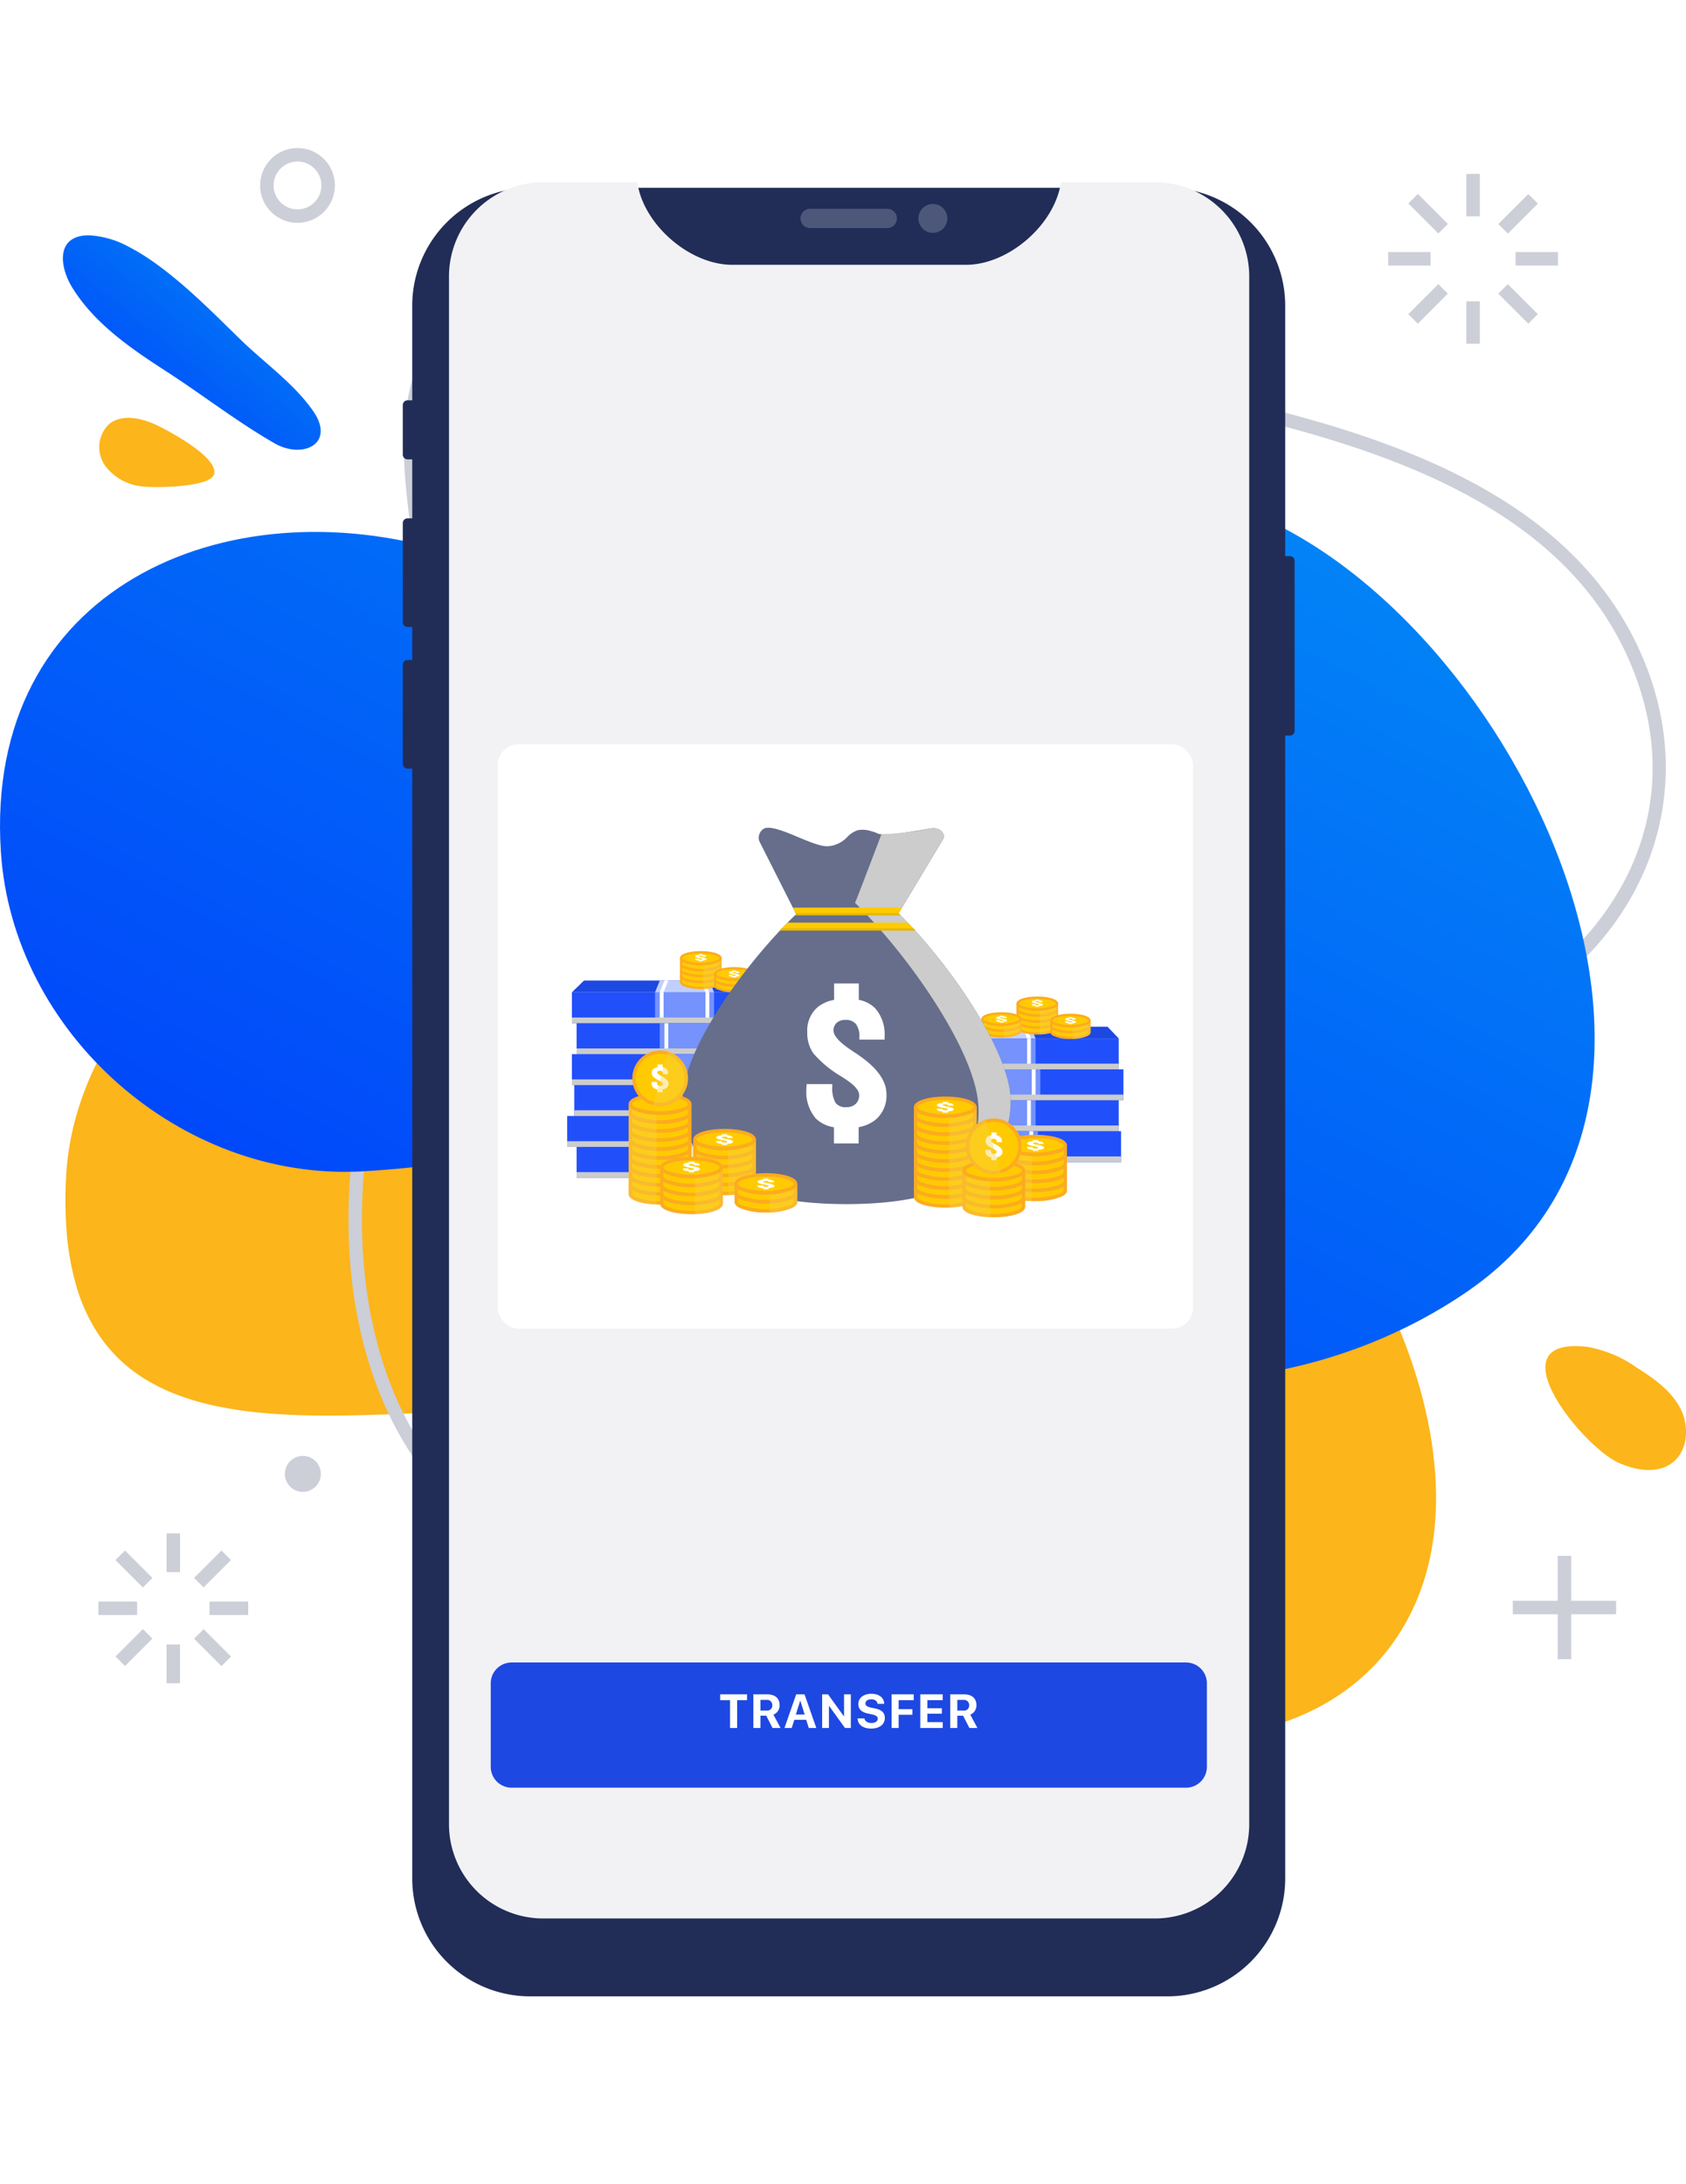
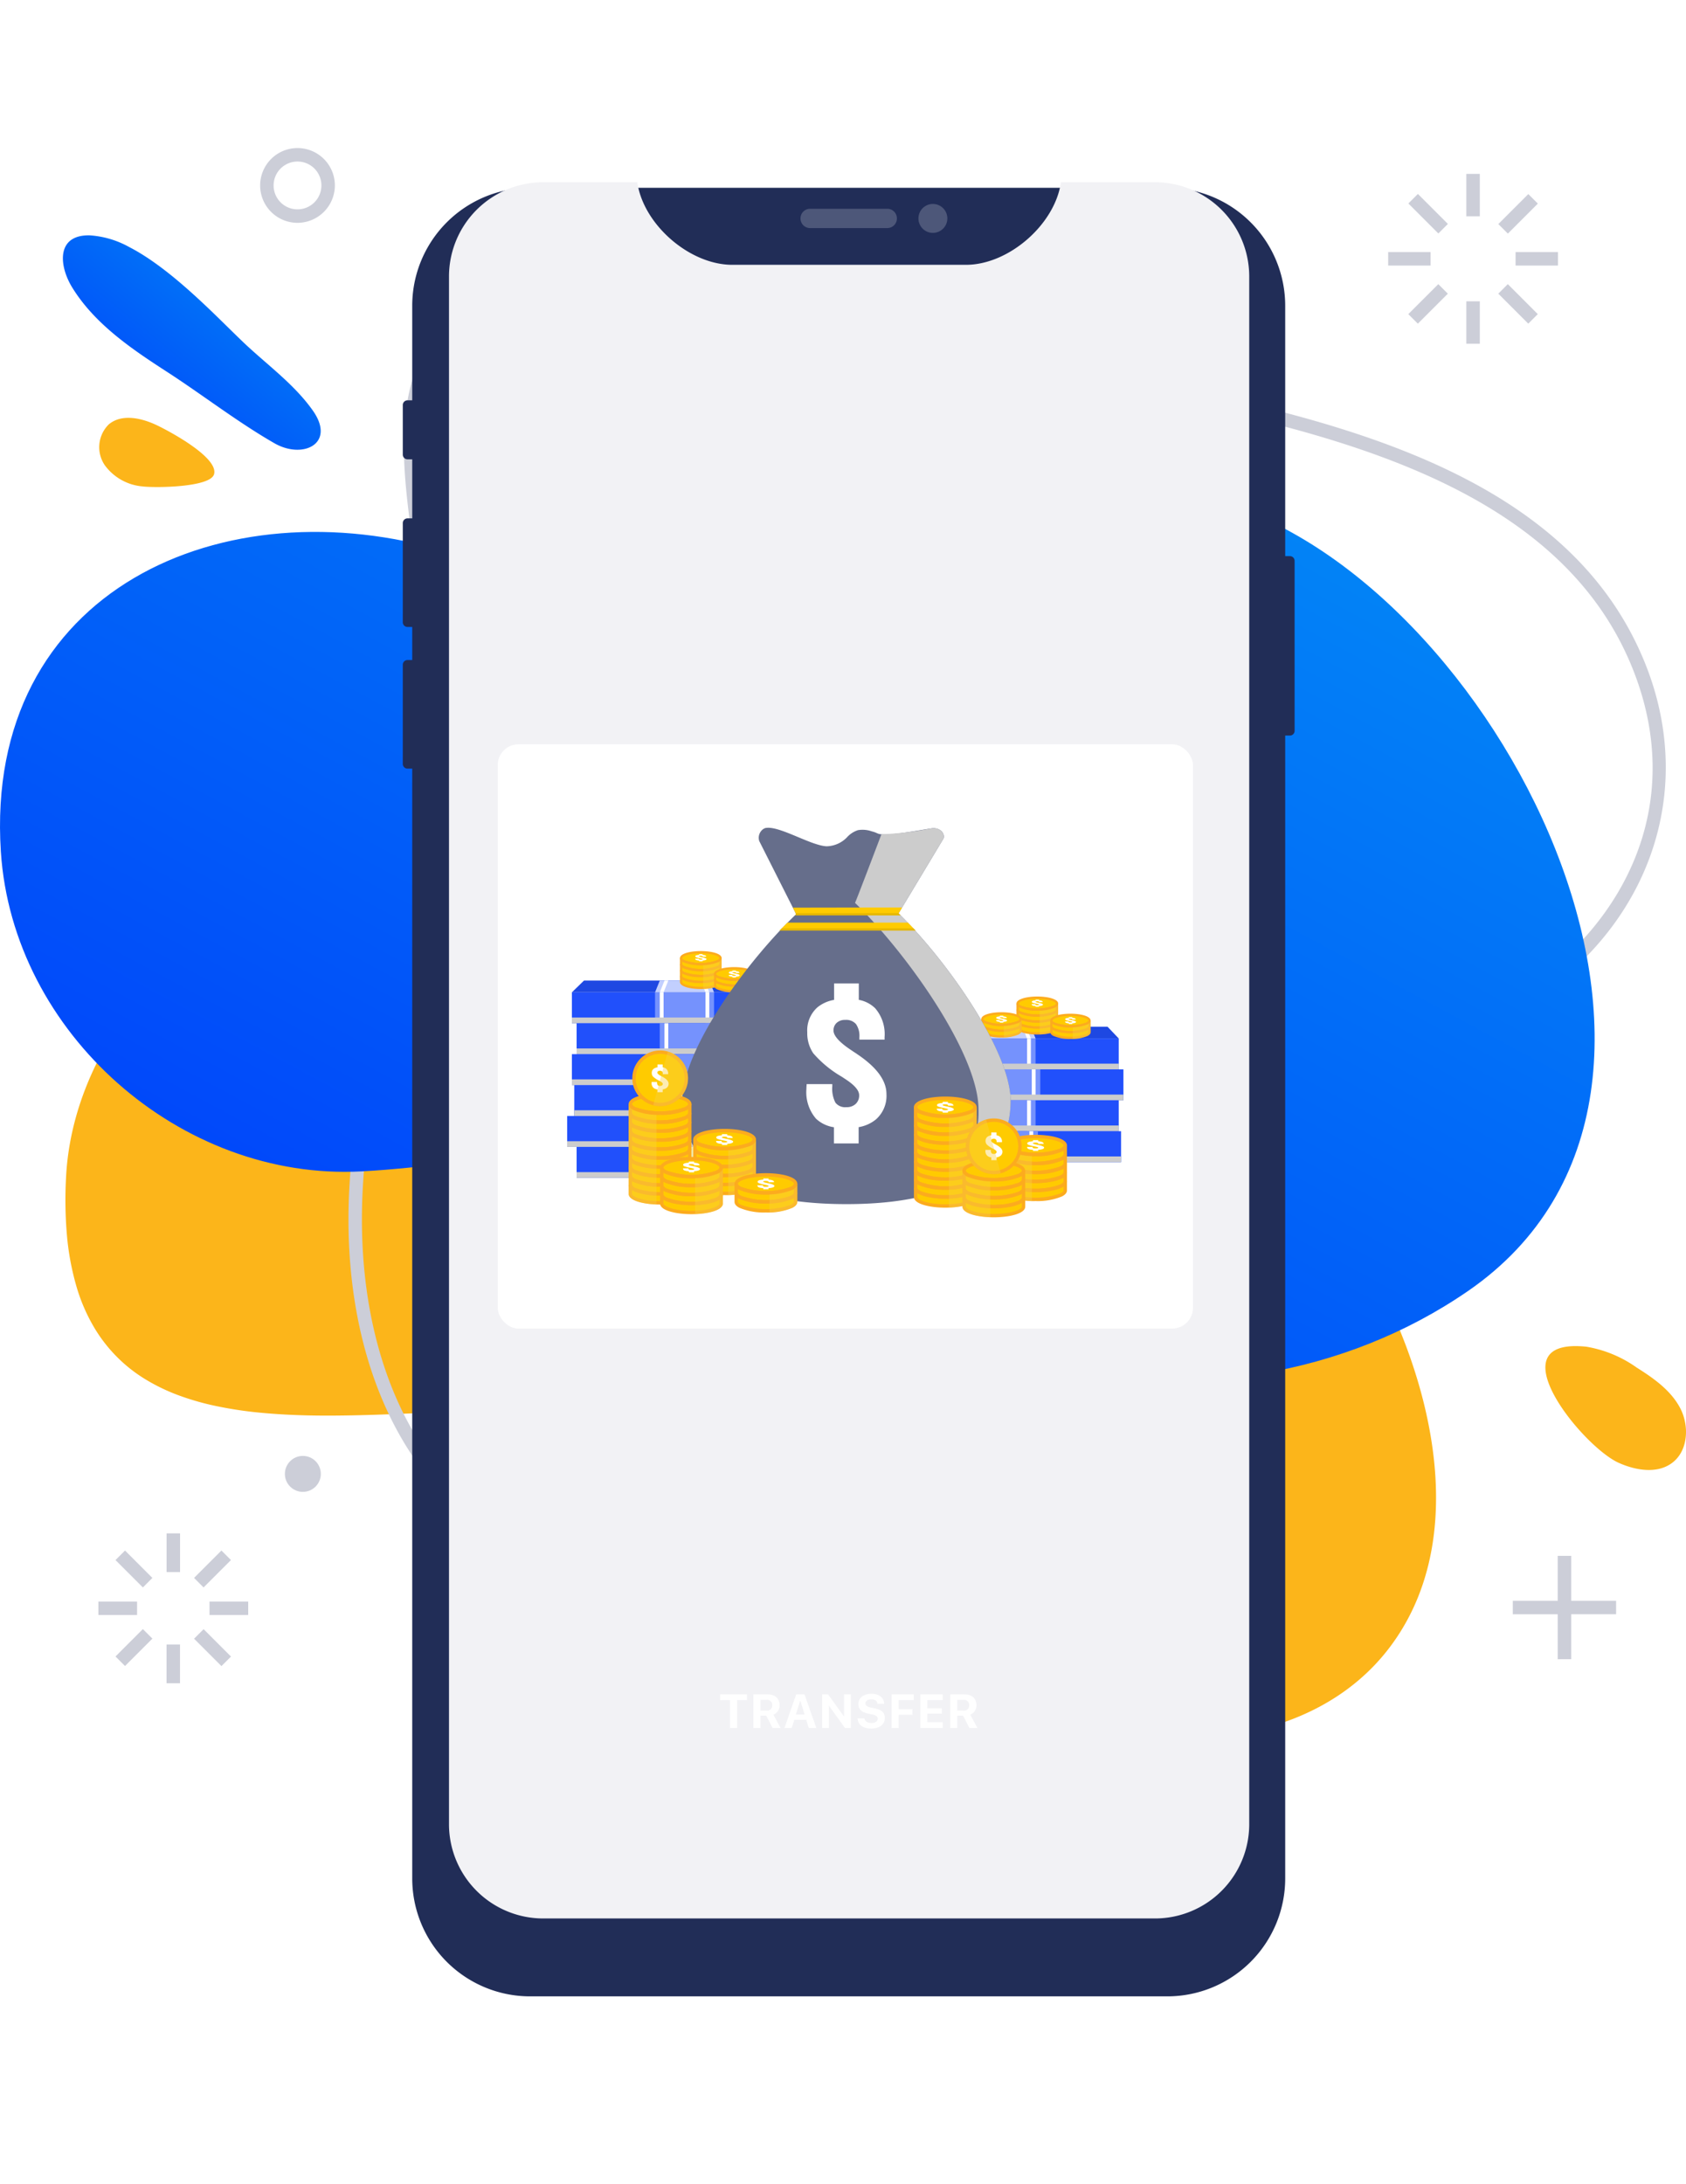
<svg xmlns="http://www.w3.org/2000/svg" width="242.489" height="314" viewBox="0 0 242.489 314">
  <defs>
    <linearGradient id="linear-gradient" y1="1" x2="1.251" y2="-0.237" gradientUnits="objectBoundingBox">
      <stop offset="0" stop-color="#0036fb" />
      <stop offset="1" stop-color="#03a9f4" />
    </linearGradient>
    <filter id="Path_1051" x="30.931" y="0" width="182.267" height="314" filterUnits="userSpaceOnUse">
      <feOffset dy="6" input="SourceAlpha" />
      <feGaussianBlur stdDeviation="9" result="blur" />
      <feFlood flood-opacity="0.302" />
      <feComposite operator="in" in2="blur" />
      <feComposite in="SourceGraphic" />
    </filter>
    <filter id="Rectangle_6208" x="68.577" y="104" width="106" height="90" filterUnits="userSpaceOnUse">
      <feOffset dy="2" input="SourceAlpha" />
      <feGaussianBlur stdDeviation="1" result="blur-2" />
      <feFlood flood-opacity="0.161" />
      <feComposite operator="in" in2="blur-2" />
      <feComposite in="SourceGraphic" />
    </filter>
    <clipPath id="clip-path">
      <path id="SVGID" d="M76.531,85.479a7.4,7.4,0,0,0,5.062,0c.383-.2.465-.421.465-.571h0v3.423c0,.669-1.507,1.018-3,1.018s-3-.349-3-1.018V84.916C76.068,85.066,76.152,85.281,76.531,85.479Z" transform="translate(-76.065 -84.783)" fill="none" />
    </clipPath>
    <clipPath id="clip-path-2">
      <path id="SVGID-2" data-name="SVGID" d="M81.688,87.872a7.172,7.172,0,0,0,4.9,0c.372-.2.451-.408.451-.554h0v1.649c0,.647-1.461.986-2.9.986s-2.9-.339-2.9-.986V87.325C81.238,87.471,81.319,87.68,81.688,87.872Z" transform="translate(-81.236 -87.197)" fill="none" />
    </clipPath>
    <clipPath id="clip-path-3">
      <path id="SVGID-3" data-name="SVGID" d="M127.657,92.411a7.4,7.4,0,0,0,5.061,0c.384-.2.465-.421.465-.571,0-.167,0-.167,0,0v3.423c0,.669-1.507,1.018-3,1.018s-3-.349-3-1.018V91.848C127.193,92,127.277,92.213,127.657,92.411Z" transform="translate(-127.191 -91.715)" fill="none" />
    </clipPath>
    <clipPath id="clip-path-4">
      <path id="SVGID-4" data-name="SVGID" d="M122.3,94.755a7.187,7.187,0,0,0,4.9,0c.372-.2.451-.408.451-.554h0V95.85c0,.647-1.46.987-2.9.987s-2.9-.34-2.9-.987V94.208C121.853,94.354,121.934,94.562,122.3,94.755Z" transform="translate(-121.85 -94.079)" fill="none" />
    </clipPath>
    <clipPath id="clip-path-5">
      <path id="SVGID-5" data-name="SVGID" d="M132.782,94.974a7.187,7.187,0,0,0,4.9,0c.372-.2.451-.408.451-.554,0-.162,0-.162,0,0V96.07c0,.647-1.461.987-2.9.987s-2.9-.34-2.9-.987V94.428C132.333,94.574,132.414,94.782,132.782,94.974Z" transform="translate(-132.33 -94.299)" fill="none" />
    </clipPath>
    <clipPath id="clip-path-6">
      <path id="SVGID-6" data-name="SVGID" d="M76.6,108.006a9.045,9.045,0,0,1-3.813.672,9.055,9.055,0,0,1-3.817-.672c-.578-.3-.7-.635-.7-.861,0-.252,0-.251,0,0v3.869h0v1.292h0v2.579h0v1.29h0v2.581h0v1.29c0,1.008,2.272,1.535,4.517,1.535s4.516-.527,4.516-1.535v-1.29h0v-2.581h0v-1.29h0v-2.579h0v-1.292h0v-3.858C77.3,107.382,77.176,107.707,76.6,108.006Z" transform="translate(-68.273 -106.956)" fill="none" />
    </clipPath>
    <clipPath id="clip-path-7">
      <path id="SVGID-7" data-name="SVGID" d="M72.818,98.979a4.006,4.006,0,1,0,4.019,4.007A4.018,4.018,0,0,0,72.818,98.979Z" transform="translate(-68.798 -98.979)" fill="none" />
    </clipPath>
    <clipPath id="clip-path-8">
      <path id="SVGID-8" data-name="SVGID" d="M78.776,113.411a11.169,11.169,0,0,0,7.63,0c.578-.3.7-.636.7-.861,0-.252,0-.252,0,0v6.459c0,1.009-2.272,1.536-4.517,1.536s-4.516-.527-4.516-1.536v-6.447C78.078,112.787,78.2,113.112,78.776,113.411Z" transform="translate(-78.074 -112.361)" fill="none" />
    </clipPath>
    <clipPath id="clip-path-9">
      <path id="SVGID-9" data-name="SVGID" d="M85.056,120.159a11.169,11.169,0,0,0,7.63,0c.578-.3.7-.635.7-.861,0-.252,0-.251,0,0v2.565c0,1.008-2.272,1.535-4.516,1.535s-4.517-.527-4.517-1.535V119.31C84.358,119.535,84.485,119.86,85.056,120.159Z" transform="translate(-84.354 -119.109)" fill="none" />
    </clipPath>
    <clipPath id="clip-path-10">
      <path id="SVGID-10" data-name="SVGID" d="M73.747,117.682a11.169,11.169,0,0,0,7.63,0c.578-.3.7-.635.7-.861,0-.252,0-.252,0,0v5.159c0,1.009-2.273,1.536-4.517,1.536s-4.516-.527-4.516-1.536v-5.148C73.049,117.058,73.176,117.383,73.747,117.682Z" transform="translate(-73.045 -116.632)" fill="none" />
    </clipPath>
    <clipPath id="clip-path-11">
      <path id="SVGID-11" data-name="SVGID" d="M112.312,108.482a11.169,11.169,0,0,0,7.63,0c.578-.3.7-.635.7-.861,0-.252,0-.252,0,0v3.87h0v1.29h0v2.579h0v1.291h0v2.579h0v1.29c0,1.009-2.272,1.536-4.517,1.536s-4.516-.527-4.516-1.536v-1.29h0v-2.579h0v-1.291h0v-2.579h0v-1.29h0v-3.859C111.614,107.858,111.741,108.183,112.312,108.482Z" transform="translate(-111.61 -107.432)" fill="none" />
    </clipPath>
    <clipPath id="clip-path-12">
      <path id="SVGID-12" data-name="SVGID" d="M133.656,114.315a11.17,11.17,0,0,1-7.63,0c-.579-.3-.7-.636-.7-.861,0-.252,0-.252,0,0v6.459c0,1.009,2.273,1.536,4.517,1.536s4.517-.527,4.517-1.536v-6.447C134.354,113.691,134.228,114.016,133.656,114.315Z" transform="translate(-125.324 -113.265)" fill="none" />
    </clipPath>
    <clipPath id="clip-path-13">
      <path id="SVGID-13" data-name="SVGID" d="M127.317,118.157a11.169,11.169,0,0,1-7.63,0c-.578-.3-.7-.635-.7-.861,0-.252,0-.251,0,0v5.16c0,1.008,2.272,1.535,4.517,1.535s4.516-.527,4.516-1.535v-5.148C128.016,117.533,127.889,117.858,127.317,118.157Z" transform="translate(-118.986 -117.107)" fill="none" />
    </clipPath>
    <clipPath id="clip-path-14">
      <path id="SVGID-14" data-name="SVGID" d="M123.531,109.342a4.006,4.006,0,1,1-4.02,4.007A4.018,4.018,0,0,1,123.531,109.342Z" transform="translate(-119.511 -109.342)" fill="none" />
    </clipPath>
    <filter id="Path_35965" x="67.578" y="236" width="109" height="24" filterUnits="userSpaceOnUse">
      <feOffset dy="2" input="SourceAlpha" />
      <feGaussianBlur stdDeviation="1" result="blur-3" />
      <feFlood flood-opacity="0.161" />
      <feComposite operator="in" in2="blur-3" />
      <feComposite in="SourceGraphic" />
    </filter>
  </defs>
  <g id="tut_1" data-name="tut 1" transform="translate(-41.991 25.137)">
    <g id="bg" transform="translate(34.569 -8.137)">
      <path id="Path_35967" data-name="Path 35967" d="M122.716,174.368c3,2.706,5.794,5.677,8.677,8.5.382.368.75.735,1.118,1.118,2.588,2.588,5.089,5.265,7.662,7.868a82.435,82.435,0,0,0,8.206,7.324,58.548,58.548,0,0,0,10.6,6.427c.426.191.838.4,1.265.574,16.56,7.4,38.679,5.721,49.635-8.736,10.971-14.486,6.912-35.414-1.28-51.636A124,124,0,0,0,72.7,80.3c-13.824,2.868-27.987,9.118-38.267,18.928-8.412,8.045-14.339,19.016-14.913,30.649a59,59,0,0,0,.147,8.53,38.15,38.15,0,0,0,1.324,7.045,25.536,25.536,0,0,0,2.383,5.662,21.608,21.608,0,0,0,7.515,7.75,27.607,27.607,0,0,0,4.927,2.368,38,38,0,0,0,5.559,1.559,56.514,56.514,0,0,0,6.074.9c2.162.206,4.324.324,6.5.382,2.265.059,4.544.044,6.809,0,2.338-.044,4.677-.132,7.015-.221l7.1-.309q3.552-.154,7.1-.265c2.324-.059,4.647-.088,6.986-.059,2.25.029,4.5.118,6.75.279,2.147.162,4.294.412,6.427.765a46.494,46.494,0,0,1,5.986,1.4,34.713,34.713,0,0,1,5.442,2.177A42.8,42.8,0,0,1,122.716,174.368Z" transform="translate(-2.599 22.4)" fill="#fcb51a" />
      <path id="Path_35968" data-name="Path 35968" d="M168.984,157.282c2.455,1.1,5.542,1.615,7.687,0,2.3-1.731,2.493-5.31,1.15-7.868s-3.811-4.289-6.253-5.827a17.518,17.518,0,0,0-7.235-3C150.987,139.194,163.726,154.93,168.984,157.282Z" transform="translate(71.253 36.018)" fill="#fcb51a" />
      <path id="Path_35969" data-name="Path 35969" d="M25.158,34.439c-2.222-1.072-5.09-1.744-6.989-.168a4.6,4.6,0,0,0-.581,5.878A7.514,7.514,0,0,0,23.052,43.2c1.77.22,9.664.142,10.245-1.731C34.034,39.038,26.722,35.188,25.158,34.439Z" transform="translate(4.905 9.732)" fill="#fcb51a" />
      <path id="Path_35970" data-name="Path 35970" d="M22.26,14.7a13.44,13.44,0,0,0-5.633-1.667c-4.832-.116-4.47,4.315-2.571,7.442,3.191,5.219,8.475,8.824,13.514,12.08,5.207,3.359,10.258,7.3,15.62,10.374,4.1,2.338,8.837.039,5.517-4.69-2.661-3.785-6.589-6.6-9.922-9.754C34.921,24.813,28.448,17.875,22.26,14.7Z" transform="translate(3.721 3.803)" fill="url(#linear-gradient)" />
      <path id="Path_35971" data-name="Path 35971" d="M91.651,203.171c-11.563,0-22.454-3.63-30.309-10.568-11.124-9.819-16.924-26.64-15.917-46.161.543-10.478,2.752-20.891,4.884-30.968,1.253-5.9,2.545-12,3.488-18.048a167.435,167.435,0,0,0,1.744-34.779c-.155-2.959-.581-6.111-1.034-9.444-1.344-9.935-2.868-21.214,3.1-29.676C70.4,5.414,92.465,12.946,110.2,19.005c2.119.723,4.186,1.421,6.137,2.054,8.979,2.881,20.115,4.922,31.924,7.08C181.97,34.3,220.16,41.3,231.917,71.1c8.475,21.511-2.429,43.9-25.955,53.215-18.281,7.248-30.787,20.865-44.016,35.283-2.907,3.165-5.9,6.434-8.927,9.586l-.5.53c-11.937,12.183-25.206,24.25-41.3,30.012A58.32,58.32,0,0,1,91.651,203.171ZM80.489,14.16c-8.2,0-15.762,2.648-21.3,10.491S55.05,42.893,56.42,52.944c.452,3.372.891,6.55,1.046,9.6A169.509,169.509,0,0,1,55.7,97.723c-.943,6.085-2.248,12.222-3.5,18.152-2.119,10-4.315,20.335-4.845,30.658-.969,18.927,4.586,35.192,15.271,44.611,11.7,10.335,30.516,12.984,47.918,6.757,15.736-5.633,28.8-17.532,40.58-29.547l.491-.517c3.01-3.139,6.008-6.4,8.9-9.547,12.79-13.94,26.02-28.358,44.727-35.774,19.276-7.635,34-27.505,24.857-50.709-11.356-28.8-48.99-35.683-82.193-41.768-11.86-2.17-23.061-4.225-32.169-7.144-1.977-.633-4.044-1.344-6.175-2.067C100.384,17.713,90,14.16,80.489,14.16Z" transform="translate(12.229 7.552)" fill="#ccced8" />
      <path id="Path_35972" data-name="Path 35972" d="M123.757,47.529c18.862-4.573,37.75-9.586,56.664-4.5,40.024,10.775,78.395,84.661,36.523,113.587-17.79,12.286-40.851,15.943-61.638,10.542-17.118-4.444-29.908-17.157-45.282-25.115-17.234-8.927-33.9-3.566-52.246-2.584C31.693,140.872,7.56,119.568,5.868,93.5c-2.442-37.725,32.118-52.814,64.2-43.1C87.97,55.823,105.864,51.87,123.757,47.529Z" transform="translate(1.677 11.939)" fill="url(#linear-gradient)" />
      <circle id="Ellipse_1336" data-name="Ellipse 1336" cx="2.584" cy="2.584" r="2.584" transform="translate(119.517 47.35)" fill="#333" />
      <g id="Group_24969" data-name="Group 24969">
        <circle id="Ellipse_1337" data-name="Ellipse 1337" cx="2.584" cy="2.584" r="2.584" transform="translate(48.396 192.305)" fill="#ccced8" />
        <path id="Path_35975" data-name="Path 35975" d="M79.554,43.479A5.374,5.374,0,1,1,84.929,38.1,5.387,5.387,0,0,1,79.554,43.479Zm0-8.811A3.437,3.437,0,1,0,82.991,38.1,3.435,3.435,0,0,0,79.554,34.668Z" transform="translate(-29.344 -28.445)" fill="#ccced8" />
        <path id="Union_195" data-name="Union 195" d="M-6421.761-1216.583v-6.1h1.939v6.1Zm-8.344-4.256,4.313-4.311,1.371,1.369-4.312,4.312Zm12.94-2.943,1.371-1.371,4.311,4.312-1.369,1.371Zm2.485-4.041v-1.937h6.1v1.937Zm-18.321,0v-1.937h6.1v1.937Zm15.843-5.966,4.312-4.312,1.371,1.371-4.312,4.312Zm-12.938-2.958,1.371-1.371,4.313,4.312-1.371,1.371Zm8.335,1.844v-6.1h1.939v6.1Z" transform="translate(6640.078 1249)" fill="#ccced8" />
        <path id="Union_193" data-name="Union 193" d="M-6619.762-1426.884v-5.569h1.938v5.569Zm3.959-6.4,1.371-1.371,3.938,3.937-1.371,1.371Zm-11.3,2.554,3.937-3.938,1.371,1.371-3.938,3.937Zm13.519-5.96v-1.938h5.567v1.938Zm-15.982,0v-1.938H-6624v1.938Zm2.461-7.9,1.371-1.371,3.937,3.938-1.369,1.369Zm11.3,2.566,3.937-3.938,1.371,1.371-3.938,3.937Zm-3.95-.839v-5.569h1.938v5.569Z" transform="translate(6651.137 1651.867)" fill="#ccced8" />
        <path id="Union_194" data-name="Union 194" d="M-6426.541-1226.143v-6.459H-6433v-1.937h6.459V-1241h1.939v6.459h6.459v1.937h-6.459v6.459Z" transform="translate(6658 1447.672)" fill="#ccced8" />
      </g>
    </g>
    <g id="_1" data-name="1" transform="translate(99.922 -4.137)">
      <g transform="matrix(1, 0, 0, 1, -57.93, -21)" filter="url(#Path_1051)">
        <path id="Path_1051-2" data-name="Path 1051" d="M127.588,52.95h-.675V16.944A16.956,16.956,0,0,0,109.946,0H18.3A16.956,16.956,0,0,0,1.357,16.971V30.548H.679A.681.681,0,0,0,0,31.227v7.128a.681.681,0,0,0,.679.679h.679V47.52H.679A.681.681,0,0,0,0,48.2V62.454a.681.681,0,0,0,.679.679h.679v4.752H.679A.681.681,0,0,0,0,68.564V82.82a.681.681,0,0,0,.679.679h.679V243.056A16.956,16.956,0,0,0,18.324,260h91.649a16.957,16.957,0,0,0,16.94-16.971V78.747h.675a.681.681,0,0,0,.679-.679V53.629A.679.679,0,0,0,127.588,52.95Z" transform="translate(57.93 21)" fill="#212d57" />
      </g>
      <path id="plus_messages_chat_details_5_2x" data-name="plus_messages_chat_details_5@2x" d="M120.553,15h-13.54c-.867,6.087-7.522,11.87-13.659,11.87H59.743C53.6,26.87,46.951,21.087,46.081,15H32.54A13.553,13.553,0,0,0,19,28.565v222.47A13.553,13.553,0,0,0,32.54,264.6h88.013a13.553,13.553,0,0,0,13.54-13.565V28.565A13.553,13.553,0,0,0,120.553,15Z" transform="translate(-12.354 -9.8)" fill="#f2f2f5" />
      <circle id="Camera_1_" cx="2.08" cy="2.08" r="2.08" transform="translate(74.161 8.32)" fill="#fff" opacity="0.2" />
      <path id="Loudspeaker-3_1_" d="M170.378,27h11.11a1.381,1.381,0,0,1,1.378,1.387h0a1.381,1.381,0,0,1-1.378,1.387h-11.11A1.381,1.381,0,0,1,169,28.385h0A1.381,1.381,0,0,1,170.378,27Z" transform="translate(-111.8 -17.985)" fill="#fff" opacity="0.2" />
      <g transform="matrix(1, 0, 0, 1, -57.93, -21)" filter="url(#Rectangle_6208)">
        <rect id="Rectangle_6208-2" data-name="Rectangle 6208" width="100" height="84" rx="3" transform="translate(71.58 105)" fill="#fff" />
      </g>
      <g id="Group_25112" data-name="Group 25112" transform="translate(-31.411 40.223)">
        <g id="Group_25111" data-name="Group 25111" transform="translate(55.057 57.777)">
          <g id="Group_25110" data-name="Group 25110" transform="translate(0)">
            <g id="Group_25007" data-name="Group 25007" transform="translate(46.924 28.601)">
              <g id="Group_25002" data-name="Group 25002" transform="translate(0 1.688)">
                <rect id="Rectangle_6231" data-name="Rectangle 6231" width="32.398" height="4.446" fill="#2150fb" />
                <rect id="Rectangle_6232" data-name="Rectangle 6232" width="8.482" height="4.446" transform="translate(11.958)" fill="#7592fd" />
                <rect id="Rectangle_6233" data-name="Rectangle 6233" width="0.549" height="4.446" transform="translate(12.636)" fill="#fff" />
                <rect id="Rectangle_6234" data-name="Rectangle 6234" width="0.549" height="4.446" transform="translate(19.214)" fill="#fff" />
                <rect id="Rectangle_6235" data-name="Rectangle 6235" width="32.398" height="0.821" transform="translate(0 3.624)" fill="#ccc" style="mix-blend-mode: multiply;isolation: isolate" />
              </g>
              <g id="Group_25003" data-name="Group 25003">
                <path id="Path_47016" data-name="Path 47016" d="M140.9,97.05H108.5l1.736-1.688H139.29Z" transform="translate(-108.502 -95.362)" fill="#1e48e2" />
                <path id="Path_47017" data-name="Path 47017" d="M129.617,97.05h-8.482l.678-1.688h7.127Z" transform="translate(-109.176 -95.362)" fill="#c2cffe" />
                <path id="Path_47018" data-name="Path 47018" d="M122.4,97.05h-.549l.678-1.688h.549Z" transform="translate(-109.214 -95.362)" fill="#fff" />
                <path id="Path_47019" data-name="Path 47019" d="M129.31,97.05h-.549l-.678-1.688h.549Z" transform="translate(-109.547 -95.362)" fill="#fff" />
              </g>
              <g id="Group_25004" data-name="Group 25004" transform="translate(0.678 6.134)">
                <rect id="Rectangle_6236" data-name="Rectangle 6236" width="32.398" height="4.446" fill="#2150fb" />
                <rect id="Rectangle_6237" data-name="Rectangle 6237" width="8.482" height="4.446" transform="translate(11.958)" fill="#7592fd" />
                <rect id="Rectangle_6238" data-name="Rectangle 6238" width="0.549" height="4.446" transform="translate(12.636)" fill="#fff" />
                <rect id="Rectangle_6239" data-name="Rectangle 6239" width="0.549" height="4.446" transform="translate(19.214)" fill="#fff" />
                <rect id="Rectangle_6240" data-name="Rectangle 6240" width="32.398" height="0.821" transform="translate(0 3.624)" fill="#ccc" style="mix-blend-mode: multiply;isolation: isolate" />
              </g>
              <g id="Group_25005" data-name="Group 25005" transform="translate(0 10.579)">
                <rect id="Rectangle_6241" data-name="Rectangle 6241" width="32.398" height="4.446" fill="#2150fb" />
                <rect id="Rectangle_6242" data-name="Rectangle 6242" width="8.482" height="4.446" transform="translate(11.958)" fill="#7592fd" />
                <rect id="Rectangle_6243" data-name="Rectangle 6243" width="0.549" height="4.446" transform="translate(12.636)" fill="#fff" />
                <rect id="Rectangle_6244" data-name="Rectangle 6244" width="0.549" height="4.446" transform="translate(19.214)" fill="#fff" />
                <rect id="Rectangle_6245" data-name="Rectangle 6245" width="32.398" height="0.821" transform="translate(0 3.624)" fill="#ccc" style="mix-blend-mode: multiply;isolation: isolate" />
              </g>
              <g id="Group_25006" data-name="Group 25006" transform="translate(0.339 15.025)">
                <rect id="Rectangle_6246" data-name="Rectangle 6246" width="32.398" height="4.446" fill="#2150fb" />
                <rect id="Rectangle_6247" data-name="Rectangle 6247" width="8.482" height="4.446" transform="translate(11.958)" fill="#7592fd" />
                <rect id="Rectangle_6248" data-name="Rectangle 6248" width="0.549" height="4.446" transform="translate(12.636)" fill="#fff" />
                <rect id="Rectangle_6249" data-name="Rectangle 6249" width="0.549" height="4.446" transform="translate(19.214)" fill="#fff" />
                <rect id="Rectangle_6250" data-name="Rectangle 6250" width="32.398" height="0.821" transform="translate(0 3.624)" fill="#ccc" style="mix-blend-mode: multiply;isolation: isolate" />
              </g>
            </g>
            <g id="Group_25015" data-name="Group 25015" transform="translate(0 21.968)">
              <g id="Group_25008" data-name="Group 25008" transform="translate(0.678 1.688)">
                <rect id="Rectangle_6251" data-name="Rectangle 6251" width="32.398" height="4.446" fill="#2150fb" />
                <rect id="Rectangle_6252" data-name="Rectangle 6252" width="8.482" height="4.446" transform="translate(11.958)" fill="#7592fd" />
                <rect id="Rectangle_6253" data-name="Rectangle 6253" width="0.549" height="4.446" transform="translate(12.636)" fill="#fff" />
                <rect id="Rectangle_6254" data-name="Rectangle 6254" width="0.549" height="4.446" transform="translate(19.214)" fill="#fff" />
                <rect id="Rectangle_6255" data-name="Rectangle 6255" width="32.398" height="0.821" transform="translate(0 3.624)" fill="#ccc" style="mix-blend-mode: multiply;isolation: isolate" />
              </g>
              <g id="Group_25009" data-name="Group 25009" transform="translate(0.678)">
                <path id="Path_47020" data-name="Path 47020" d="M92.048,90.02h-32.4l1.736-1.688H90.437Z" transform="translate(-59.649 -88.332)" fill="#1e48e2" />
                <path id="Path_47021" data-name="Path 47021" d="M80.763,90.02H72.281l.678-1.688h7.127Z" transform="translate(-60.323 -88.332)" fill="#c2cffe" />
                <path id="Path_47022" data-name="Path 47022" d="M73.546,90.02H73l.678-1.688h.549Z" transform="translate(-60.361 -88.332)" fill="#fff" />
                <path id="Path_47023" data-name="Path 47023" d="M80.457,90.02h-.549l-.678-1.688h.549Z" transform="translate(-60.694 -88.332)" fill="#fff" />
              </g>
              <g id="Group_25010" data-name="Group 25010" transform="translate(1.355 6.134)">
                <rect id="Rectangle_6256" data-name="Rectangle 6256" width="32.398" height="4.446" fill="#2150fb" />
                <rect id="Rectangle_6257" data-name="Rectangle 6257" width="8.482" height="4.446" transform="translate(11.958)" fill="#7592fd" />
                <rect id="Rectangle_6258" data-name="Rectangle 6258" width="0.549" height="4.446" transform="translate(12.636)" fill="#fff" />
                <rect id="Rectangle_6259" data-name="Rectangle 6259" width="0.549" height="4.446" transform="translate(19.214)" fill="#fff" />
                <rect id="Rectangle_6260" data-name="Rectangle 6260" width="32.398" height="0.821" transform="translate(0 3.624)" fill="#ccc" style="mix-blend-mode: multiply;isolation: isolate" />
              </g>
              <g id="Group_25011" data-name="Group 25011" transform="translate(0.678 10.579)">
                <rect id="Rectangle_6261" data-name="Rectangle 6261" width="32.398" height="4.446" fill="#2150fb" />
                <rect id="Rectangle_6262" data-name="Rectangle 6262" width="8.482" height="4.446" transform="translate(11.958)" fill="#7592fd" />
-                 <rect id="Rectangle_6263" data-name="Rectangle 6263" width="0.549" height="4.446" transform="translate(12.636)" fill="#fff" />
                <rect id="Rectangle_6264" data-name="Rectangle 6264" width="0.549" height="4.446" transform="translate(19.214)" fill="#fff" />
                <rect id="Rectangle_6265" data-name="Rectangle 6265" width="32.398" height="0.822" transform="translate(0 3.624)" fill="#ccc" style="mix-blend-mode: multiply;isolation: isolate" />
              </g>
              <g id="Group_25012" data-name="Group 25012" transform="translate(1.016 15.025)">
                <rect id="Rectangle_6266" data-name="Rectangle 6266" width="32.398" height="4.446" fill="#2150fb" />
                <rect id="Rectangle_6267" data-name="Rectangle 6267" width="8.482" height="4.446" transform="translate(11.958)" fill="#efedb4" />
                <rect id="Rectangle_6268" data-name="Rectangle 6268" width="0.549" height="4.446" transform="translate(12.636)" fill="#fff" />
                <rect id="Rectangle_6269" data-name="Rectangle 6269" width="0.549" height="4.446" transform="translate(19.214)" fill="#fff" />
                <rect id="Rectangle_6270" data-name="Rectangle 6270" width="32.398" height="0.821" transform="translate(0 3.624)" fill="#ccc" style="mix-blend-mode: multiply;isolation: isolate" />
              </g>
              <g id="Group_25013" data-name="Group 25013" transform="translate(0 19.471)">
                <rect id="Rectangle_6271" data-name="Rectangle 6271" width="32.398" height="4.446" fill="#2150fb" />
                <rect id="Rectangle_6272" data-name="Rectangle 6272" width="8.482" height="4.446" transform="translate(11.958)" fill="#efedb4" />
                <rect id="Rectangle_6273" data-name="Rectangle 6273" width="0.549" height="4.446" transform="translate(12.636)" fill="#fff" />
                <rect id="Rectangle_6274" data-name="Rectangle 6274" width="0.549" height="4.446" transform="translate(19.214)" fill="#fff" />
                <rect id="Rectangle_6275" data-name="Rectangle 6275" width="32.398" height="0.822" transform="translate(0 3.624)" fill="#ccc" style="mix-blend-mode: multiply;isolation: isolate" />
              </g>
              <g id="Group_25014" data-name="Group 25014" transform="translate(1.355 23.916)">
                <rect id="Rectangle_6276" data-name="Rectangle 6276" width="32.398" height="4.446" fill="#2150fb" />
                <rect id="Rectangle_6277" data-name="Rectangle 6277" width="8.482" height="4.446" transform="translate(11.958)" fill="#efedb4" />
                <rect id="Rectangle_6278" data-name="Rectangle 6278" width="0.549" height="4.446" transform="translate(12.636)" fill="#fff" />
                <rect id="Rectangle_6279" data-name="Rectangle 6279" width="0.549" height="4.446" transform="translate(19.214)" fill="#fff" />
                <rect id="Rectangle_6280" data-name="Rectangle 6280" width="32.398" height="0.821" transform="translate(0 3.624)" fill="#ccc" style="mix-blend-mode: multiply;isolation: isolate" />
              </g>
            </g>
            <g id="Group_25028" data-name="Group 25028" transform="translate(16.218 17.728)">
              <g id="Group_25022" data-name="Group 25022">
                <g id="Group_25021" data-name="Group 25021">
                  <path id="Path_47024" data-name="Path 47024" d="M79.07,84.008c-1.565,0-2.834.384-2.834.857v3.417c0,.157.138.3.38.428a7.265,7.265,0,0,0,4.91,0c.241-.126.379-.272.379-.428V84.865C81.9,84.392,80.635,84.008,79.07,84.008Z" transform="translate(-76.074 -83.847)" fill="#ffcb00" />
                  <g id="Group_25017" data-name="Group 25017">
                    <g id="Group_25016" data-name="Group 25016">
                      <path id="Path_47025" data-name="Path 47025" d="M79.061,85.872a6.007,6.007,0,0,1-2.53-.446c-.385-.2-.466-.421-.466-.571,0-.669,1.507-1.018,3-1.018s3,.349,3,1.018c0,.149-.08.37-.466.571A6.007,6.007,0,0,1,79.061,85.872Zm0-1.712c-1.631,0-2.672.411-2.672.7,0,.083.11.19.293.285a7.124,7.124,0,0,0,4.761,0c.183-.1.292-.2.292-.285C81.734,84.571,80.692,84.16,79.061,84.16Z" transform="translate(-76.065 -83.837)" fill="#fcab1e" />
                      <path id="Path_47026" data-name="Path 47026" d="M79.061,88.6c-1.489,0-3-.35-3-1.019V86.73h.324c0,.084.107.188.293.285a7.131,7.131,0,0,0,4.761,0c.186-.1.292-.2.292-.284h.324v.855C82.057,88.254,80.55,88.6,79.061,88.6Zm-2.672-1.387v.368c0,.284,1.041.7,2.672.7s2.672-.412,2.672-.7v-.368a1.248,1.248,0,0,1-.142.083,7.4,7.4,0,0,1-5.061,0C76.48,87.273,76.432,87.246,76.389,87.217Z" transform="translate(-76.065 -84.001)" fill="#fcab1e" />
                      <path id="Path_47027" data-name="Path 47027" d="M79.061,89.511c-1.489,0-3-.349-3-1.018v-.856h.324c0,.084.107.188.293.285a7.124,7.124,0,0,0,4.761,0c.186-.1.292-.2.292-.285h.324v.856C82.057,89.162,80.55,89.511,79.061,89.511Zm-2.672-1.386v.368c0,.284,1.041.7,2.672.7s2.672-.411,2.672-.7v-.368a1.4,1.4,0,0,1-.142.083,7.4,7.4,0,0,1-5.061,0C76.48,88.181,76.432,88.153,76.389,88.125Z" transform="translate(-76.065 -84.052)" fill="#fcab1e" />
                      <path id="Path_47028" data-name="Path 47028" d="M79.061,87.695a6.009,6.009,0,0,1-2.53-.445c-.309-.161-.466-.354-.466-.571v-.856h.324c0,.084.107.188.293.285a7.124,7.124,0,0,0,4.761,0c.186-.1.292-.2.292-.285h.324v.856c0,.217-.156.409-.466.57A5.992,5.992,0,0,1,79.061,87.695Zm-2.672-1.384v.368c0,.084.107.188.293.285a7.132,7.132,0,0,0,4.761,0c.186-.1.292-.2.292-.284v-.368a1.61,1.61,0,0,1-.142.083,7.4,7.4,0,0,1-5.061,0C76.48,86.366,76.432,86.339,76.389,86.311Z" transform="translate(-76.065 -83.949)" fill="#fcab1e" />
                      <path id="Path_47029" data-name="Path 47029" d="M79.061,86.789a6.007,6.007,0,0,1-2.53-.446c-.309-.161-.466-.354-.466-.571v-.856h.324c0,.083.11.19.293.285a7.124,7.124,0,0,0,4.761,0c.183-.1.292-.2.292-.285h.324v.856c0,.217-.156.409-.466.571A6.007,6.007,0,0,1,79.061,86.789ZM76.389,85.4v.369c0,.084.107.188.293.285a7.124,7.124,0,0,0,4.761,0c.186-.1.292-.2.292-.285V85.4a1.375,1.375,0,0,1-.142.084,7.4,7.4,0,0,1-5.061,0A1.485,1.485,0,0,1,76.389,85.4Z" transform="translate(-76.065 -83.898)" fill="#fcab1e" />
                    </g>
                  </g>
                  <g id="Group_25018" data-name="Group 25018" transform="translate(2.185 0.439)">
                    <path id="Path_47030" data-name="Path 47030" d="M79.391,84.756h0l-.095-.02c-.248-.052-.37-.094-.37-.129s.022-.037.065-.049a.6.6,0,0,1,.172-.019.644.644,0,0,1,.218.026c.047.019.07.047.07.086v.015h.51v-.017c0-.082-.063-.144-.19-.186a1.465,1.465,0,0,0-.332-.054V84.3h-.5v.107a1.738,1.738,0,0,0-.338.048c-.138.037-.206.091-.206.161,0,.052.04.1.122.135a3.493,3.493,0,0,0,.576.15l.062.013c.2.041.293.075.293.107s-.024.042-.07.057a.677.677,0,0,1-.189.021.58.58,0,0,1-.222-.029.107.107,0,0,1-.064-.106v-.014h-.521l0,.016v.015c0,.087.064.152.2.192a1.518,1.518,0,0,0,.364.055v.1h.5v-.1a1.815,1.815,0,0,0,.351-.05c.142-.039.213-.093.213-.163Q80,84.883,79.391,84.756Z" transform="translate(-78.373 -84.302)" fill="#fff" />
                  </g>
                  <g id="Group_25020" data-name="Group 25020" transform="translate(0 0.893)">
                    <g id="Group_25019" data-name="Group 25019" clip-path="url(#clip-path)">
                      <path id="Path_47031" data-name="Path 47031" d="M82.874,89.752l-3.28.083v-5.4l3.28-.083Z" transform="translate(-76.253 -84.759)" fill="#f8cf44" opacity="0.4" style="mix-blend-mode: multiply;isolation: isolate" />
                    </g>
                  </g>
                </g>
              </g>
              <g id="Group_25027" data-name="Group 25027" transform="translate(4.895 2.305)">
                <path id="Path_47032" data-name="Path 47032" d="M84.147,86.446c-1.516,0-2.746.372-2.746.83V88.92c0,.152.133.292.367.414a7.024,7.024,0,0,0,4.758,0c.234-.122.367-.262.367-.414V87.276C86.893,86.818,85.664,86.446,84.147,86.446Z" transform="translate(-81.245 -86.289)" fill="#ffcb00" />
                <g id="Group_25024" data-name="Group 25024">
                  <g id="Group_25023" data-name="Group 25023">
                    <path id="Path_47033" data-name="Path 47033" d="M84.138,88.252a5.814,5.814,0,0,1-2.451-.432c-.374-.194-.452-.409-.452-.553,0-.648,1.46-.987,2.9-.987s2.9.339,2.9.987c0,.144-.079.359-.452.553A5.816,5.816,0,0,1,84.138,88.252Zm0-1.66c-1.58,0-2.589.4-2.589.675,0,.08.106.183.283.275a6.9,6.9,0,0,0,4.613,0c.177-.092.283-.2.283-.275C86.728,86.992,85.719,86.592,84.138,86.592Z" transform="translate(-81.236 -86.28)" fill="#fcab1e" />
                    <path id="Path_47034" data-name="Path 47034" d="M84.138,90.018a5.814,5.814,0,0,1-2.451-.432c-.3-.157-.452-.342-.452-.553V88.2h.313c0,.082.1.182.283.276a6.911,6.911,0,0,0,4.613,0c.18-.094.283-.194.283-.276h.313v.829c0,.21-.151.4-.452.553A5.815,5.815,0,0,1,84.138,90.018Zm-2.589-1.342v.357c0,.081.1.182.283.276a6.9,6.9,0,0,0,4.613,0c.18-.093.283-.194.283-.275v-.357c-.043.027-.088.055-.138.081a7.169,7.169,0,0,1-4.9,0C81.637,88.731,81.591,88.7,81.549,88.677Z" transform="translate(-81.236 -86.389)" fill="#fcab1e" />
                    <path id="Path_47035" data-name="Path 47035" d="M84.138,89.14a5.829,5.829,0,0,1-2.451-.432c-.3-.157-.452-.342-.452-.554v-.828h.313c0,.08.106.183.283.275a6.9,6.9,0,0,0,4.613,0c.177-.092.283-.2.283-.275h.313v.828c0,.211-.151.4-.452.554A5.831,5.831,0,0,1,84.138,89.14ZM81.549,87.8v.357c0,.082.1.182.283.276a6.911,6.911,0,0,0,4.613,0c.18-.094.283-.194.283-.276V87.8a1.405,1.405,0,0,1-.138.081,7.169,7.169,0,0,1-4.9,0A1.3,1.3,0,0,1,81.549,87.8Z" transform="translate(-81.236 -86.339)" fill="#fcab1e" />
                  </g>
                </g>
                <path id="Path_47036" data-name="Path 47036" d="M84.458,87.235h0l-.093-.02c-.24-.05-.358-.092-.358-.125s.021-.036.062-.048a.616.616,0,0,1,.168-.018.637.637,0,0,1,.211.025.088.088,0,0,1,.067.083v.015h.5v-.016c0-.08-.062-.141-.185-.18A1.386,1.386,0,0,0,84.5,86.9v-.1h-.486v.1a1.66,1.66,0,0,0-.328.047c-.133.036-.2.088-.2.156,0,.051.039.094.118.131a3.449,3.449,0,0,0,.559.146l.061.012c.189.039.283.073.283.1s-.023.042-.068.055a.642.642,0,0,1-.184.021.561.561,0,0,1-.214-.028.1.1,0,0,1-.062-.1v-.013h-.5l0,.015,0,.014c0,.085.063.147.189.187a1.539,1.539,0,0,0,.352.054v.1H84.5v-.1a1.784,1.784,0,0,0,.34-.048c.138-.038.206-.091.206-.158Q85.044,87.359,84.458,87.235Z" transform="translate(-81.355 -86.309)" fill="#fff" />
                <g id="Group_25026" data-name="Group 25026" transform="translate(0 0.865)">
                  <g id="Group_25025" data-name="Group 25025" clip-path="url(#clip-path-2)">
                    <path id="Path_47037" data-name="Path 47037" d="M87.833,90.344l-3.178.081V86.861l3.178-.081Z" transform="translate(-81.418 -87.173)" fill="#f8cf44" opacity="0.4" style="mix-blend-mode: multiply;isolation: isolate" />
                  </g>
                </g>
              </g>
            </g>
            <g id="Group_25046" data-name="Group 25046" transform="translate(59.56 24.266)">
              <g id="Group_25035" data-name="Group 25035" transform="translate(5.056)">
                <g id="Group_25034" data-name="Group 25034">
                  <path id="Path_47038" data-name="Path 47038" d="M130.2,90.94c-1.565,0-2.834.384-2.834.857v3.417c0,.157.137.3.379.428a7.266,7.266,0,0,0,4.91,0c.241-.126.38-.272.38-.428V91.8C133.031,91.324,131.76,90.94,130.2,90.94Z" transform="translate(-127.2 -90.778)" fill="#ffcb00" />
                  <g id="Group_25030" data-name="Group 25030">
                    <g id="Group_25029" data-name="Group 25029">
                      <path id="Path_47039" data-name="Path 47039" d="M130.187,92.8a6.007,6.007,0,0,1-2.53-.446c-.385-.2-.466-.421-.466-.571,0-.669,1.507-1.019,3-1.019s3,.35,3,1.019c0,.149-.081.37-.466.571A6.01,6.01,0,0,1,130.187,92.8Zm0-1.712c-1.632,0-2.672.411-2.672.7,0,.083.109.19.292.285a7.124,7.124,0,0,0,4.761,0c.183-.1.293-.2.293-.285C132.859,91.5,131.818,91.092,130.187,91.092Z" transform="translate(-127.191 -90.768)" fill="#fcab1e" />
                      <path id="Path_47040" data-name="Path 47040" d="M130.187,95.536c-1.489,0-3-.35-3-1.019v-.855h.324c0,.084.106.188.292.284a7.124,7.124,0,0,0,4.761,0c.186-.1.293-.2.293-.284h.324v.855C133.183,95.186,131.676,95.536,130.187,95.536Zm-2.672-1.387v.368c0,.284,1.04.7,2.672.7s2.672-.412,2.672-.7v-.368a1.44,1.44,0,0,1-.142.083,7.4,7.4,0,0,1-5.061,0A1.247,1.247,0,0,1,127.515,94.149Z" transform="translate(-127.191 -90.932)" fill="#fcab1e" />
                      <path id="Path_47041" data-name="Path 47041" d="M130.187,96.443c-1.489,0-3-.349-3-1.018v-.856h.324c0,.084.106.188.292.285a7.124,7.124,0,0,0,4.761,0c.186-.1.293-.2.293-.285h.324v.856C133.183,96.094,131.676,96.443,130.187,96.443Zm-2.672-1.386v.368c0,.284,1.04.7,2.672.7s2.672-.411,2.672-.7v-.368c-.044.028-.091.056-.142.083a7.4,7.4,0,0,1-5.061,0A1.4,1.4,0,0,1,127.515,95.057Z" transform="translate(-127.191 -90.983)" fill="#fcab1e" />
                      <path id="Path_47042" data-name="Path 47042" d="M130.187,94.627a5.992,5.992,0,0,1-2.53-.446c-.31-.16-.466-.353-.466-.57v-.856h.324c0,.084.106.188.292.284a7.124,7.124,0,0,0,4.761,0c.186-.1.293-.2.293-.284h.324v.856c0,.217-.157.409-.466.57A6,6,0,0,1,130.187,94.627Zm-2.672-1.385v.369c0,.084.106.188.292.284a7.124,7.124,0,0,0,4.761,0c.186-.1.293-.2.293-.284v-.369c-.044.029-.091.057-.142.084a7.4,7.4,0,0,1-5.061,0A1.405,1.405,0,0,1,127.515,93.242Z" transform="translate(-127.191 -90.88)" fill="#fcab1e" />
                      <path id="Path_47043" data-name="Path 47043" d="M130.187,93.721a6.007,6.007,0,0,1-2.53-.446c-.31-.161-.466-.354-.466-.571v-.856h.324c0,.083.109.19.292.285a7.124,7.124,0,0,0,4.761,0c.183-.1.293-.2.293-.285h.324V92.7c0,.217-.157.409-.466.571A6.01,6.01,0,0,1,130.187,93.721Zm-2.672-1.386V92.7c0,.084.106.188.292.284a7.124,7.124,0,0,0,4.761,0c.186-.1.293-.2.293-.284v-.369a1.61,1.61,0,0,1-.142.084,7.4,7.4,0,0,1-5.061,0A1.371,1.371,0,0,1,127.515,92.335Z" transform="translate(-127.191 -90.829)" fill="#fcab1e" />
                    </g>
                  </g>
                  <g id="Group_25031" data-name="Group 25031" transform="translate(2.184 0.44)">
                    <path id="Path_47044" data-name="Path 47044" d="M130.517,91.688h0l-.095-.02c-.247-.052-.37-.094-.37-.129s.022-.037.065-.05a.881.881,0,0,1,.391.008c.046.019.069.046.069.086V91.6h.511V91.58c0-.082-.063-.144-.19-.186a1.473,1.473,0,0,0-.333-.054v-.107h-.5v.107a1.76,1.76,0,0,0-.338.048c-.137.037-.206.091-.206.161,0,.052.041.1.122.135a3.513,3.513,0,0,0,.576.15l.062.013c.2.04.293.075.293.107s-.024.042-.071.057a.677.677,0,0,1-.189.021.574.574,0,0,1-.221-.029.107.107,0,0,1-.064-.106v-.014H129.5l0,.016,0,.015c0,.087.065.152.195.192a1.526,1.526,0,0,0,.364.055v.1h.5v-.1a1.814,1.814,0,0,0,.351-.05q.213-.058.213-.164C131.121,91.86,130.921,91.774,130.517,91.688Z" transform="translate(-129.498 -91.234)" fill="#fff" />
                  </g>
                  <g id="Group_25033" data-name="Group 25033" transform="translate(0 0.894)">
                    <g id="Group_25032" data-name="Group 25032" clip-path="url(#clip-path-3)">
                      <path id="Path_47045" data-name="Path 47045" d="M134,96.684l-3.28.083v-5.4l3.28-.083Z" transform="translate(-127.379 -91.691)" fill="#f8cf44" opacity="0.4" style="mix-blend-mode: multiply;isolation: isolate" />
                    </g>
                  </g>
                </g>
              </g>
              <g id="Group_25040" data-name="Group 25040" transform="translate(0 2.259)">
                <path id="Path_47046" data-name="Path 47046" d="M124.762,93.328c-1.517,0-2.746.372-2.746.83V95.8c0,.152.133.292.367.415a7.039,7.039,0,0,0,4.758,0c.234-.123.367-.263.367-.415V94.158C127.508,93.7,126.278,93.328,124.762,93.328Z" transform="translate(-121.859 -93.171)" fill="#ffcb00" />
                <g id="Group_25037" data-name="Group 25037">
                  <g id="Group_25036" data-name="Group 25036">
                    <path id="Path_47047" data-name="Path 47047" d="M124.753,95.134A5.816,5.816,0,0,1,122.3,94.7c-.373-.194-.452-.408-.452-.553,0-.648,1.461-.987,2.9-.987s2.9.339,2.9.987c0,.144-.078.359-.451.553A5.822,5.822,0,0,1,124.753,95.134Zm0-1.659c-1.581,0-2.589.4-2.589.674,0,.08.105.184.283.276a6.9,6.9,0,0,0,4.612,0c.177-.092.283-.2.283-.275C127.342,93.874,126.333,93.475,124.753,93.475Z" transform="translate(-121.85 -93.162)" fill="#fcab1e" />
                    <path id="Path_47048" data-name="Path 47048" d="M124.753,96.9a5.814,5.814,0,0,1-2.452-.433c-.3-.156-.452-.342-.452-.553v-.828h.314c0,.081.1.182.283.275a6.908,6.908,0,0,0,4.612,0c.18-.093.283-.194.283-.275h.313v.828c0,.211-.151.4-.451.553A5.82,5.82,0,0,1,124.753,96.9Zm-2.589-1.343v.357c0,.081.1.182.283.276a6.908,6.908,0,0,0,4.612,0c.18-.094.283-.2.283-.276v-.357a1.542,1.542,0,0,1-.137.081,7.172,7.172,0,0,1-4.9,0A1.422,1.422,0,0,1,122.164,95.559Z" transform="translate(-121.85 -93.271)" fill="#fcab1e" />
                    <path id="Path_47049" data-name="Path 47049" d="M124.753,96.022a5.815,5.815,0,0,1-2.452-.432c-.3-.157-.452-.342-.452-.553v-.829h.314c0,.08.105.184.283.276a6.9,6.9,0,0,0,4.612,0c.177-.092.283-.2.283-.275h.313v.829c0,.21-.151.4-.451.553A5.822,5.822,0,0,1,124.753,96.022Zm-2.589-1.343v.358c0,.081.1.182.283.275a6.908,6.908,0,0,0,4.612,0c.18-.093.283-.194.283-.275V94.68a1.383,1.383,0,0,1-.137.081,7.172,7.172,0,0,1-4.9,0A1.383,1.383,0,0,1,122.164,94.68Z" transform="translate(-121.85 -93.221)" fill="#fcab1e" />
                  </g>
                </g>
                <path id="Path_47050" data-name="Path 47050" d="M125.072,94.117h0l-.092-.019c-.239-.05-.359-.092-.359-.125s.021-.036.063-.048a.827.827,0,0,1,.379.008.086.086,0,0,1,.066.082v.015h.5v-.016c0-.08-.061-.141-.184-.18a1.457,1.457,0,0,0-.323-.053v-.1h-.486v.1a1.707,1.707,0,0,0-.327.047c-.133.036-.2.088-.2.156,0,.051.039.094.117.131a3.475,3.475,0,0,0,.559.146l.061.012c.189.039.283.074.283.1s-.023.042-.068.055a.634.634,0,0,1-.184.021.568.568,0,0,1-.214-.028.1.1,0,0,1-.062-.1v-.013h-.5l0,.015v.015c0,.084.062.146.189.187a1.529,1.529,0,0,0,.351.053v.1h.486v-.1a1.8,1.8,0,0,0,.341-.048c.137-.038.206-.09.206-.159C125.659,94.284,125.464,94.2,125.072,94.117Z" transform="translate(-121.969 -93.191)" fill="#fff" />
                <g id="Group_25039" data-name="Group 25039" transform="translate(0 0.865)">
                  <g id="Group_25038" data-name="Group 25038" clip-path="url(#clip-path-4)">
                    <path id="Path_47051" data-name="Path 47051" d="M128.448,97.227l-3.178.081V93.743l3.178-.081Z" transform="translate(-122.032 -94.056)" fill="#f8cf44" opacity="0.4" style="mix-blend-mode: multiply;isolation: isolate" />
                  </g>
                </g>
              </g>
              <g id="Group_25045" data-name="Group 25045" transform="translate(9.921 2.466)">
                <path id="Path_47052" data-name="Path 47052" d="M135.242,93.548c-1.516,0-2.746.372-2.746.83v1.643c0,.152.133.292.367.414a7.024,7.024,0,0,0,4.758,0c.234-.122.367-.262.367-.414V94.378C137.988,93.92,136.758,93.548,135.242,93.548Z" transform="translate(-132.339 -93.391)" fill="#ffcb00" />
                <g id="Group_25042" data-name="Group 25042">
                  <g id="Group_25041" data-name="Group 25041">
                    <path id="Path_47053" data-name="Path 47053" d="M135.233,95.354a5.815,5.815,0,0,1-2.452-.432c-.373-.194-.452-.408-.452-.553,0-.648,1.461-.987,2.9-.987s2.9.339,2.9.987c0,.144-.079.359-.452.553A5.821,5.821,0,0,1,135.233,95.354Zm0-1.66c-1.581,0-2.589.4-2.589.675,0,.08.105.183.283.275a6.893,6.893,0,0,0,4.612,0c.177-.092.283-.2.283-.275C137.822,94.094,136.814,93.694,135.233,93.694Z" transform="translate(-132.33 -93.382)" fill="#fcab1e" />
                    <path id="Path_47054" data-name="Path 47054" d="M135.233,97.12a5.816,5.816,0,0,1-2.452-.432c-.3-.156-.452-.342-.452-.553v-.829h.314c0,.082.1.182.283.276a6.908,6.908,0,0,0,4.612,0c.18-.094.283-.194.283-.276h.314v.829c0,.21-.152.4-.452.553A5.822,5.822,0,0,1,135.233,97.12Zm-2.589-1.342v.357c0,.081.1.182.283.276a6.9,6.9,0,0,0,4.612,0c.18-.093.283-.194.283-.275v-.357a1.421,1.421,0,0,1-.137.081,7.172,7.172,0,0,1-4.9,0A1.421,1.421,0,0,1,132.644,95.779Z" transform="translate(-132.33 -93.491)" fill="#fcab1e" />
                    <path id="Path_47055" data-name="Path 47055" d="M135.233,96.242a5.815,5.815,0,0,1-2.452-.432c-.3-.157-.452-.342-.452-.554v-.828h.314c0,.08.105.183.283.275a6.893,6.893,0,0,0,4.612,0c.177-.092.283-.2.283-.275h.314v.828c0,.211-.152.4-.452.554A5.821,5.821,0,0,1,135.233,96.242ZM132.644,94.9v.357c0,.082.1.182.283.276a6.908,6.908,0,0,0,4.612,0c.18-.094.283-.194.283-.276V94.9a1.384,1.384,0,0,1-.137.081,7.172,7.172,0,0,1-4.9,0A1.382,1.382,0,0,1,132.644,94.9Z" transform="translate(-132.33 -93.441)" fill="#fcab1e" />
                  </g>
                </g>
                <path id="Path_47056" data-name="Path 47056" d="M135.552,94.337h0l-.092-.019c-.24-.051-.359-.092-.359-.125s.021-.036.063-.048a.827.827,0,0,1,.379.008.086.086,0,0,1,.067.082v.015h.5v-.016c0-.08-.062-.141-.185-.18a1.4,1.4,0,0,0-.323-.053v-.1h-.486V94a1.721,1.721,0,0,0-.327.047c-.133.036-.2.088-.2.156,0,.051.039.094.118.131a3.424,3.424,0,0,0,.558.146l.061.012c.189.039.283.073.283.1s-.023.042-.067.055a.642.642,0,0,1-.184.021.57.57,0,0,1-.215-.028.1.1,0,0,1-.062-.1v-.013h-.5l0,.015,0,.015c0,.084.062.146.189.186a1.48,1.48,0,0,0,.351.054v.1h.486v-.1a1.794,1.794,0,0,0,.341-.048c.137-.038.206-.091.206-.159C136.139,94.5,135.944,94.42,135.552,94.337Z" transform="translate(-132.449 -93.411)" fill="#fff" />
                <g id="Group_25044" data-name="Group 25044" transform="translate(0 0.865)">
                  <g id="Group_25043" data-name="Group 25043" clip-path="url(#clip-path-5)">
                    <path id="Path_47057" data-name="Path 47057" d="M138.928,97.447l-3.178.081V93.963l3.178-.081Z" transform="translate(-132.512 -94.275)" fill="#f8cf44" opacity="0.4" style="mix-blend-mode: multiply;isolation: isolate" />
                  </g>
                </g>
              </g>
            </g>
            <g id="Group_25053" data-name="Group 25053" transform="translate(16.554)">
              <path id="Path_47058" data-name="Path 47058" d="M107.52,77.35c.116-.163,6.478-10.768,6.478-10.768.247-.857-.68-1.621-1.738-1.452-2.291.365-5.964,1.052-7.382.836-.428-.064-.5-.228-1.2-.4a3.965,3.965,0,0,0-2-.173,3.623,3.623,0,0,0-1.488.937,4.183,4.183,0,0,1-3.025,1.38c-2.1-.1-6.1-2.547-8.227-2.657a1.637,1.637,0,0,0-.833.15,1.54,1.54,0,0,0-.615,1.76L92.7,77.28a1.743,1.743,0,0,0,.08.206c-6.939,6.63-16.36,19.339-16.36,26.813,0,6.794,4.178,14.854,23.607,14.854s23.607-8.167,23.607-14.854C123.635,97.118,114.356,83.994,107.52,77.35Z" transform="translate(-76.42 -65.047)" fill="#666e8b" />
              <g id="Group_25047" data-name="Group 25047" transform="translate(11.78 0.013)">
                <path id="Path_47059" data-name="Path 47059" d="M89.273,65.06a1.488,1.488,0,0,0-.409.1A3.518,3.518,0,0,0,89.273,65.06Z" transform="translate(-88.864 -65.06)" fill="#383d49" />
                <path id="Path_47060" data-name="Path 47060" d="M108.92,77.354c.116-.163,6.478-10.768,6.478-10.768.247-.857-.68-1.621-1.738-1.452a45.418,45.418,0,0,1-7.2.85c-1.272,3.35-3.7,9.729-3.8,9.861,7.536,7.323,17.765,21.791,17.765,29.705A13.726,13.726,0,0,1,114,117.569c8.8-2.7,11.04-8.378,11.04-13.268C125.035,97.122,115.756,84,108.92,77.354Z" transform="translate(-89.6 -65.063)" fill="#ccc" style="mix-blend-mode: multiply;isolation: isolate" />
              </g>
              <g id="Group_25052" data-name="Group 25052" transform="translate(13.971 11.461)">
                <g id="Group_25051" data-name="Group 25051">
                  <g id="Group_25050" data-name="Group 25050">
                    <g id="Group_25048" data-name="Group 25048" transform="translate(1.934)">
                      <path id="Path_47061" data-name="Path 47061" d="M108.718,78.335l-.3-.3a7.137,7.137,0,0,0,.513-.842l-15.709.027.376.744a1.742,1.742,0,0,0,.08.206l-.168.162Z" transform="translate(-93.221 -77.195)" fill="#ffcb00" />
                    </g>
                    <g id="Group_25049" data-name="Group 25049" transform="translate(0 2.18)">
                      <path id="Path_47062" data-name="Path 47062" d="M110.774,80.645c-.375-.388-.748-.769-1.115-1.139H92.325c-.378.37-.761.751-1.147,1.139Z" transform="translate(-91.178 -79.506)" fill="#ffcb00" />
                    </g>
                  </g>
                </g>
                <path id="Path_47063" data-name="Path 47063" d="M93.63,78.059c.019.055.04.108.062.162l-.169.162h15.211l-.3-.3.013-.027Z" transform="translate(-91.303 -77.244)" opacity="0.1" />
                <path id="Path_47064" data-name="Path 47064" d="M110.456,80.369H91.506l-.328.325h19.6C110.668,80.583,110.562,80.478,110.456,80.369Z" transform="translate(-91.178 -77.375)" opacity="0.1" />
              </g>
              <path id="Path_47065" data-name="Path 47065" d="M102.5,98.882a.075.075,0,0,1-.029-.03q-.248-.15-.674-.442c-1.752-1.15-2.622-2.106-2.622-2.872a1.429,1.429,0,0,1,.462-1.109,1.744,1.744,0,0,1,1.225-.419,1.871,1.871,0,0,1,1.544.6,2.984,2.984,0,0,1,.491,1.9v.337h3.623v-.366a5.686,5.686,0,0,0-1.35-4.141,4.514,4.514,0,0,0-2.358-1.213V88.766H99.259v2.367A5.183,5.183,0,0,0,96.865,92.2,4.44,4.44,0,0,0,95.4,95.8a5.125,5.125,0,0,0,.863,3.008,15.964,15.964,0,0,0,4.084,3.362c.113.076.26.171.444.294,1.385.885,2.071,1.676,2.071,2.365a1.649,1.649,0,0,1-.5,1.262,1.877,1.877,0,0,1-1.343.466,1.78,1.78,0,0,1-1.569-.649A4.39,4.39,0,0,1,99,103.548v-.307H95.307c0,.082-.006.194-.017.348s-.012.265-.012.336a5.829,5.829,0,0,0,1.385,4.294,4.789,4.789,0,0,0,2.575,1.224v2.327h3.551v-2.339a5.317,5.317,0,0,0,2.492-1.118,4.515,4.515,0,0,0,1.509-3.639Q106.789,101.728,102.5,98.882Z" transform="translate(-77.426 -66.388)" fill="#fff" />
            </g>
            <g id="Group_25081" data-name="Group 25081" transform="translate(8.841 32.013)">
              <g id="Group_25063" data-name="Group 25063">
                <g id="Group_25056" data-name="Group 25056" transform="translate(0 6.18)">
                  <path id="Path_47066" data-name="Path 47066" d="M72.8,105.836c-2.359,0-4.273.579-4.273,1.293v12.9c0,.712,1.914,1.292,4.273,1.292s4.272-.579,4.272-1.292v-12.9C77.076,106.415,75.162,105.836,72.8,105.836Z" transform="translate(-68.287 -105.547)" fill="#ffcb00" />
                  <g id="Group_25055" data-name="Group 25055">
                    <g id="Group_25054" data-name="Group 25054">
                      <path id="Path_47067" data-name="Path 47067" d="M72.79,112.717c-2.245,0-4.517-.528-4.517-1.536v-1.29h.488c0,.126.16.283.44.429a10.742,10.742,0,0,0,7.177,0c.28-.146.44-.3.44-.429h.488v1.29C77.307,112.188,75.035,112.717,72.79,112.717Zm-4.029-2.091v.555c0,.427,1.57,1.049,4.029,1.049s4.028-.622,4.028-1.049v-.555a2.243,2.243,0,0,1-.214.125,9.042,9.042,0,0,1-3.814.673,9.047,9.047,0,0,1-3.815-.673A2.244,2.244,0,0,1,68.761,110.626Z" transform="translate(-68.273 -105.777)" fill="#fcab1e" />
                      <path id="Path_47068" data-name="Path 47068" d="M72.79,114.085c-2.245,0-4.517-.527-4.517-1.536v-1.29h.488c0,.127.16.284.44.43a10.734,10.734,0,0,0,7.177,0c.28-.145.44-.3.44-.429h.488v1.29C77.307,113.557,75.035,114.085,72.79,114.085Zm-4.029-2.091v.555c0,.428,1.57,1.049,4.029,1.049s4.028-.621,4.028-1.049v-.554a2.33,2.33,0,0,1-.214.125,9.042,9.042,0,0,1-3.814.673,9.06,9.06,0,0,1-3.815-.672A2.461,2.461,0,0,1,68.761,111.994Z" transform="translate(-68.273 -105.854)" fill="#fcab1e" />
                      <path id="Path_47069" data-name="Path 47069" d="M72.79,111.347a9.047,9.047,0,0,1-3.815-.673c-.466-.242-.7-.532-.7-.86v-1.29h.488c0,.126.16.283.44.429a10.742,10.742,0,0,0,7.177,0c.28-.146.44-.3.44-.429h.488v1.29c0,.328-.236.618-.7.86A9.042,9.042,0,0,1,72.79,111.347Zm-4.029-2.088v.555c0,.126.16.283.44.429a10.742,10.742,0,0,0,7.177,0c.28-.146.44-.3.44-.429v-.555a2.129,2.129,0,0,1-.214.125,9.056,9.056,0,0,1-3.814.673,9.058,9.058,0,0,1-3.815-.673A2.243,2.243,0,0,1,68.761,109.259Z" transform="translate(-68.273 -105.699)" fill="#fcab1e" />
                      <path id="Path_47070" data-name="Path 47070" d="M72.79,116.82c-2.245,0-4.517-.527-4.517-1.535v-1.29h.488c0,.126.16.283.44.429a10.742,10.742,0,0,0,7.177,0c.28-.146.44-.3.44-.429h.488v1.29C77.307,116.292,75.035,116.82,72.79,116.82Zm-4.029-2.09v.555c0,.427,1.57,1.048,4.029,1.048s4.028-.621,4.028-1.048v-.555a2.457,2.457,0,0,1-.214.125,9.056,9.056,0,0,1-3.814.673,9.058,9.058,0,0,1-3.815-.673A2.458,2.458,0,0,1,68.761,114.73Z" transform="translate(-68.273 -106.009)" fill="#fcab1e" />
                      <path id="Path_47071" data-name="Path 47071" d="M72.79,118.189c-2.245,0-4.517-.527-4.517-1.536v-1.29h.488c0,.126.16.283.44.429a10.742,10.742,0,0,0,7.177,0c.28-.146.44-.3.44-.429h.488v1.29C77.307,117.661,75.035,118.189,72.79,118.189ZM68.761,116.1v.555c0,.427,1.57,1.049,4.029,1.049s4.028-.622,4.028-1.049V116.1a2.129,2.129,0,0,1-.214.125,9.056,9.056,0,0,1-3.814.673,9.058,9.058,0,0,1-3.815-.673A2.243,2.243,0,0,1,68.761,116.1Z" transform="translate(-68.273 -106.086)" fill="#fcab1e" />
                      <path id="Path_47072" data-name="Path 47072" d="M72.79,115.451a9.058,9.058,0,0,1-3.815-.673c-.466-.243-.7-.533-.7-.86v-1.29h.488c0,.126.16.283.44.429a10.742,10.742,0,0,0,7.177,0c.28-.146.44-.3.44-.429h.488v1.29c0,.327-.236.617-.7.86A9.056,9.056,0,0,1,72.79,115.451Zm-4.029-2.088v.555c0,.126.16.283.44.429a10.742,10.742,0,0,0,7.177,0c.28-.146.44-.3.44-.429v-.555a2.326,2.326,0,0,1-.214.125,9.06,9.06,0,0,1-3.814.673,9.062,9.062,0,0,1-3.815-.673A2.462,2.462,0,0,1,68.761,113.363Z" transform="translate(-68.273 -105.931)" fill="#fcab1e" />
                      <path id="Path_47073" data-name="Path 47073" d="M72.79,120.924c-2.245,0-4.517-.527-4.517-1.536V118.1h.488c0,.127.16.283.44.429a10.742,10.742,0,0,0,7.177,0c.28-.146.44-.3.44-.429h.488v1.29C77.307,120.4,75.035,120.924,72.79,120.924Zm-4.029-2.091v.555c0,.428,1.57,1.049,4.029,1.049s4.028-.621,4.028-1.049v-.555a2.131,2.131,0,0,1-.214.125,9.041,9.041,0,0,1-3.814.673,9.043,9.043,0,0,1-3.815-.673A2.244,2.244,0,0,1,68.761,118.833Z" transform="translate(-68.273 -106.241)" fill="#fcab1e" />
                      <path id="Path_47074" data-name="Path 47074" d="M72.79,122.292c-2.245,0-4.517-.527-4.517-1.535v-1.29h.488c0,.126.16.283.44.429a10.742,10.742,0,0,0,7.177,0c.28-.146.44-.3.44-.429h.488v1.29C77.307,121.764,75.035,122.292,72.79,122.292Zm-4.029-2.09v.555c0,.427,1.57,1.048,4.029,1.048s4.028-.621,4.028-1.048V120.2a2.455,2.455,0,0,1-.214.125A9.056,9.056,0,0,1,72.79,121a9.061,9.061,0,0,1-3.815-.673A2.456,2.456,0,0,1,68.761,120.2Z" transform="translate(-68.273 -106.318)" fill="#fcab1e" />
                      <path id="Path_47075" data-name="Path 47075" d="M72.79,119.554a9.043,9.043,0,0,1-3.815-.673c-.466-.242-.7-.532-.7-.86v-1.29h.488c0,.127.16.283.44.429a10.742,10.742,0,0,0,7.177,0c.28-.146.44-.3.44-.429h.488v1.29c0,.328-.236.618-.7.86A9.041,9.041,0,0,1,72.79,119.554Zm-4.029-2.088v.555c0,.127.16.283.44.429a10.742,10.742,0,0,0,7.177,0c.28-.146.44-.3.44-.429v-.555a2.243,2.243,0,0,1-.214.125,9.041,9.041,0,0,1-3.814.673,9.046,9.046,0,0,1-3.815-.673A2.244,2.244,0,0,1,68.761,117.466Z" transform="translate(-68.273 -106.164)" fill="#fcab1e" />
                      <path id="Path_47076" data-name="Path 47076" d="M72.79,109.98a9.058,9.058,0,0,1-3.815-.673c-.466-.243-.7-.533-.7-.86v-1.29h.488c0,.125.165.286.44.429a10.743,10.743,0,0,0,7.177,0c.275-.143.44-.3.44-.429h.488v1.29c0,.328-.236.617-.7.86A9.056,9.056,0,0,1,72.79,109.98Zm-4.029-2.089v.556c0,.126.16.283.44.429a10.742,10.742,0,0,0,7.177,0c.28-.146.44-.3.44-.429v-.555a2.251,2.251,0,0,1-.214.125,9.045,9.045,0,0,1-3.814.673,9.047,9.047,0,0,1-3.815-.673A2.283,2.283,0,0,1,68.761,107.891Z" transform="translate(-68.273 -105.622)" fill="#fcab1e" />
                      <path id="Path_47077" data-name="Path 47077" d="M72.79,108.6a9.046,9.046,0,0,1-3.815-.673c-.58-.3-.7-.635-.7-.86,0-1.008,2.272-1.535,4.517-1.535s4.516.527,4.516,1.535c0,.225-.121.558-.7.86A9.045,9.045,0,0,1,72.79,108.6Zm0-2.582c-2.459,0-4.029.622-4.029,1.049,0,.125.165.286.44.429a10.742,10.742,0,0,0,7.177,0c.275-.143.44-.3.44-.429C76.818,106.638,75.249,106.016,72.79,106.016Z" transform="translate(-68.273 -105.53)" fill="#fcab1e" />
                    </g>
                  </g>
                </g>
                <g id="Group_25058" data-name="Group 25058" transform="translate(0 7.526)">
                  <g id="Group_25057" data-name="Group 25057" clip-path="url(#clip-path-6)">
                    <rect id="Rectangle_6281" data-name="Rectangle 6281" width="4.751" height="15.83" transform="translate(-0.753 -0.859)" fill="#f8cf44" opacity="0.4" style="mix-blend-mode: multiply;isolation: isolate" />
                  </g>
                </g>
                <g id="Group_25062" data-name="Group 25062" transform="translate(0.497)">
                  <g id="Group_25059" data-name="Group 25059">
                    <path id="Path_47078" data-name="Path 47078" d="M76.607,103a3.776,3.776,0,1,1-3.775-3.763A3.769,3.769,0,0,1,76.607,103Z" transform="translate(-68.812 -98.994)" fill="#ffcb00" />
                    <path id="Path_47079" data-name="Path 47079" d="M72.818,106.992a4.006,4.006,0,1,1,4.019-4.006A4.018,4.018,0,0,1,72.818,106.992Zm0-7.526a3.52,3.52,0,1,0,3.531,3.52A3.529,3.529,0,0,0,72.818,99.466Z" transform="translate(-68.798 -98.979)" fill="#fcab1e" />
                    <path id="Path_47080" data-name="Path 47080" d="M73.287,102.865l-.007,0c-.035-.017-.083-.043-.144-.077q-.558-.3-.558-.5a.232.232,0,0,1,.1-.193.432.432,0,0,1,.26-.073.377.377,0,0,1,.434.436v.058h.77v-.063a.882.882,0,0,0-.287-.72,1.044,1.044,0,0,0-.5-.21v-.411H72.6v.411a1.228,1.228,0,0,0-.509.186.712.712,0,0,0-.311.625.771.771,0,0,0,.184.522,3.291,3.291,0,0,0,.868.584l.095.052c.294.153.44.291.44.41a.262.262,0,0,1-.106.22.458.458,0,0,1-.285.08.422.422,0,0,1-.334-.112.65.65,0,0,1-.1-.41v-.053h-.786a.575.575,0,0,1,0,.06c0,.026,0,.046,0,.059a.9.9,0,0,0,.294.746,1.132,1.132,0,0,0,.547.212v.4h.755V104.7a1.268,1.268,0,0,0,.53-.194.725.725,0,0,0,.321-.632Q74.2,103.359,73.287,102.865Z" transform="translate(-68.956 -99.099)" fill="#fff" />
                  </g>
                  <g id="Group_25061" data-name="Group 25061">
                    <g id="Group_25060" data-name="Group 25060" clip-path="url(#clip-path-7)">
                      <path id="Path_47081" data-name="Path 47081" d="M76.714,108.326l-4.808-1.162,2.28-8.372,4.808,1.162Z" transform="translate(-68.964 -98.968)" fill="#f8cf44" opacity="0.4" style="mix-blend-mode: multiply;isolation: isolate" />
                    </g>
                  </g>
                </g>
              </g>
              <g id="Group_25068" data-name="Group 25068" transform="translate(9.278 11.279)">
                <path id="Path_47082" data-name="Path 47082" d="M82.6,111.192c-2.358,0-4.272.578-4.272,1.292v6.451c0,.236.207.455.571.644a10.941,10.941,0,0,0,7.4,0c.364-.19.571-.409.571-.644v-6.451C86.877,111.77,84.963,111.192,82.6,111.192Z" transform="translate(-78.088 -110.949)" fill="#ffcb00" />
                <g id="Group_25065" data-name="Group 25065">
                  <g id="Group_25064" data-name="Group 25064">
                    <path id="Path_47083" data-name="Path 47083" d="M82.59,114a9.042,9.042,0,0,1-3.814-.673c-.58-.3-.7-.635-.7-.86,0-1.008,2.272-1.535,4.516-1.535s4.517.527,4.517,1.535c0,.225-.122.558-.7.86A9.043,9.043,0,0,1,82.59,114Zm0-2.581c-2.458,0-4.028.621-4.028,1.048,0,.125.165.286.44.429a10.743,10.743,0,0,0,7.177,0c.275-.144.44-.3.44-.429C86.619,112.042,85.05,111.421,82.59,111.421Z" transform="translate(-78.074 -110.934)" fill="#fcab1e" />
                    <path id="Path_47084" data-name="Path 47084" d="M82.59,118.121c-2.244,0-4.516-.527-4.516-1.536v-1.29h.488c0,.126.16.283.44.429a10.742,10.742,0,0,0,7.177,0c.28-.146.44-.3.44-.429h.488v1.29C87.108,117.593,84.836,118.121,82.59,118.121Zm-4.028-2.091v.555c0,.427,1.57,1.049,4.028,1.049s4.029-.622,4.029-1.049v-.555a2.236,2.236,0,0,1-.214.125,11.152,11.152,0,0,1-7.629,0A2.238,2.238,0,0,1,78.562,116.03Z" transform="translate(-78.074 -111.181)" fill="#fcab1e" />
                    <path id="Path_47085" data-name="Path 47085" d="M82.59,119.489c-2.244,0-4.516-.527-4.516-1.535v-1.291h.488c0,.127.16.284.44.429a10.727,10.727,0,0,0,7.177,0c.28-.145.44-.3.44-.429h.488v1.291C87.108,118.961,84.836,119.489,82.59,119.489ZM78.562,117.4v.556c0,.427,1.57,1.048,4.028,1.048s4.029-.621,4.029-1.048V117.4a2.459,2.459,0,0,1-.214.126,11.166,11.166,0,0,1-7.629,0A2.461,2.461,0,0,1,78.562,117.4Z" transform="translate(-78.074 -111.258)" fill="#fcab1e" />
                    <path id="Path_47086" data-name="Path 47086" d="M82.59,116.751a9.041,9.041,0,0,1-3.814-.673c-.467-.242-.7-.533-.7-.86v-1.29h.488c0,.127.16.283.44.429a10.742,10.742,0,0,0,7.177,0c.28-.146.44-.3.44-.429h.488v1.29c0,.327-.237.618-.7.86A9.043,9.043,0,0,1,82.59,116.751Zm-4.028-2.088v.555c0,.126.16.283.44.429a10.742,10.742,0,0,0,7.177,0c.28-.146.44-.3.44-.429v-.555a2.242,2.242,0,0,1-.214.125,11.152,11.152,0,0,1-7.629,0A2.244,2.244,0,0,1,78.562,114.663Z" transform="translate(-78.074 -111.103)" fill="#fcab1e" />
                    <path id="Path_47087" data-name="Path 47087" d="M82.59,120.855a9.06,9.06,0,0,1-3.814-.673c-.467-.243-.7-.533-.7-.86v-1.29h.488c0,.126.16.283.44.429a10.742,10.742,0,0,0,7.177,0c.28-.146.44-.3.44-.429h.488v1.29c0,.327-.237.617-.7.86A9.061,9.061,0,0,1,82.59,120.855Zm-4.028-2.088v.555c0,.126.16.283.44.429a10.742,10.742,0,0,0,7.177,0c.28-.146.44-.3.44-.429v-.555a2.458,2.458,0,0,1-.214.125,11.152,11.152,0,0,1-7.629,0A2.46,2.46,0,0,1,78.562,118.767Z" transform="translate(-78.074 -111.335)" fill="#fcab1e" />
                    <path id="Path_47088" data-name="Path 47088" d="M82.59,115.384a9.041,9.041,0,0,1-3.814-.673c-.467-.242-.7-.532-.7-.86v-1.29h.488c0,.125.165.286.44.429a10.742,10.742,0,0,0,7.177,0c.275-.144.44-.3.44-.429h.488v1.29c0,.328-.237.618-.7.86A9.043,9.043,0,0,1,82.59,115.384ZM78.562,113.3v.555c0,.127.16.283.44.429a10.742,10.742,0,0,0,7.177,0c.28-.146.44-.3.44-.429V113.3c-.063.042-.134.084-.214.125a11.152,11.152,0,0,1-7.629,0C78.7,113.38,78.626,113.337,78.562,113.3Z" transform="translate(-78.074 -111.026)" fill="#fcab1e" />
                  </g>
                </g>
                <path id="Path_47089" data-name="Path 47089" d="M83.088,112.419l-.007,0-.144-.029c-.372-.078-.558-.142-.558-.194,0-.031.033-.056.1-.075a.961.961,0,0,1,.26-.028.988.988,0,0,1,.328.041.137.137,0,0,1,.105.129v.023h.77v-.025c0-.125-.1-.218-.287-.28a2.168,2.168,0,0,0-.5-.082v-.16H82.4v.16a2.629,2.629,0,0,0-.509.073c-.208.056-.311.137-.311.242,0,.08.061.147.184.2a5.3,5.3,0,0,0,.869.227l.095.02c.294.06.44.113.44.16s-.035.064-.106.085a1.04,1.04,0,0,1-.286.032.883.883,0,0,1-.333-.044.16.16,0,0,1-.1-.159v-.021h-.786a.09.09,0,0,1,0,.024l0,.023q0,.2.3.291a2.365,2.365,0,0,0,.547.082v.158h.755v-.158a2.776,2.776,0,0,0,.529-.075q.321-.088.321-.246C84,112.678,83.7,112.548,83.088,112.419Z" transform="translate(-78.26 -110.979)" fill="#fff" />
                <g id="Group_25067" data-name="Group 25067" transform="translate(0 1.346)">
                  <g id="Group_25066" data-name="Group 25066" clip-path="url(#clip-path-8)">
                    <path id="Path_47090" data-name="Path 47090" d="M88.339,121.151l-4.945.126v-9.439l4.945-.126Z" transform="translate(-78.358 -112.324)" fill="#f8cf44" opacity="0.4" style="mix-blend-mode: multiply;isolation: isolate" />
                  </g>
                </g>
              </g>
              <g id="Group_25073" data-name="Group 25073" transform="translate(15.223 17.645)">
                <path id="Path_47091" data-name="Path 47091" d="M88.885,117.94c-2.359,0-4.273.579-4.273,1.293v2.557c0,.237.207.456.571.645a10.956,10.956,0,0,0,7.4,0c.364-.19.571-.409.571-.645v-2.557C93.157,118.519,91.243,117.94,88.885,117.94Z" transform="translate(-84.368 -117.697)" fill="#ffcb00" />
                <g id="Group_25070" data-name="Group 25070">
                  <g id="Group_25069" data-name="Group 25069">
                    <path id="Path_47092" data-name="Path 47092" d="M88.871,120.75a9.063,9.063,0,0,1-3.815-.672c-.58-.3-.7-.635-.7-.86,0-1.009,2.272-1.536,4.517-1.536s4.516.527,4.516,1.536c0,.225-.121.557-.7.859A9.042,9.042,0,0,1,88.871,120.75Zm0-2.581c-2.459,0-4.029.621-4.029,1.049,0,.125.165.285.44.429a10.735,10.735,0,0,0,7.176,0c.276-.143.44-.3.44-.428C92.9,118.79,91.331,118.169,88.871,118.169Z" transform="translate(-84.354 -117.682)" fill="#fcab1e" />
                    <path id="Path_47093" data-name="Path 47093" d="M88.871,123.5a9.063,9.063,0,0,1-3.815-.672c-.466-.243-.7-.533-.7-.861v-1.289h.488c0,.126.16.283.44.428a10.727,10.727,0,0,0,7.176,0c.28-.145.44-.3.44-.428h.488v1.289c0,.328-.236.618-.7.861A9.058,9.058,0,0,1,88.871,123.5Zm-4.029-2.087v.554c0,.127.16.284.44.43a10.735,10.735,0,0,0,7.176,0c.28-.145.44-.3.44-.429v-.554a2.464,2.464,0,0,1-.214.125,11.166,11.166,0,0,1-7.629,0A2.461,2.461,0,0,1,84.842,121.412Z" transform="translate(-84.354 -117.851)" fill="#fcab1e" />
                    <path id="Path_47094" data-name="Path 47094" d="M88.871,122.132a9.063,9.063,0,0,1-3.815-.672c-.466-.243-.7-.533-.7-.86v-1.29h.488c0,.125.165.285.44.429a10.735,10.735,0,0,0,7.176,0c.276-.143.44-.3.44-.428h.488v1.29c0,.327-.236.617-.7.86A9.058,9.058,0,0,1,88.871,122.132Zm-4.029-2.088v.556c0,.126.16.283.44.428a10.727,10.727,0,0,0,7.176,0c.28-.145.44-.3.44-.428v-.556a2.164,2.164,0,0,1-.214.125,11.159,11.159,0,0,1-7.629,0A2.279,2.279,0,0,1,84.842,120.044Z" transform="translate(-84.354 -117.774)" fill="#fcab1e" />
                  </g>
                </g>
                <path id="Path_47095" data-name="Path 47095" d="M89.368,119.168l-.007,0-.144-.03q-.558-.116-.558-.194c0-.031.033-.056.1-.075a1.286,1.286,0,0,1,.589.012.136.136,0,0,1,.105.128v.024h.77v-.025q0-.187-.287-.28a2.117,2.117,0,0,0-.5-.081v-.16h-.754v.16a2.639,2.639,0,0,0-.509.072c-.207.057-.311.137-.311.243,0,.079.06.147.184.2a5.182,5.182,0,0,0,.868.227l.095.021c.294.059.44.113.44.159s-.035.064-.106.086a1.043,1.043,0,0,1-.285.031.885.885,0,0,1-.334-.044.16.16,0,0,1-.1-.159v-.021h-.786a.09.09,0,0,1,0,.024l0,.023c0,.132.1.229.294.291a2.359,2.359,0,0,0,.547.083v.158h.755v-.159a2.724,2.724,0,0,0,.53-.075q.321-.086.321-.246Q90.281,119.36,89.368,119.168Z" transform="translate(-84.54 -117.727)" fill="#fff" />
                <g id="Group_25072" data-name="Group 25072" transform="translate(0 1.347)">
                  <g id="Group_25071" data-name="Group 25071" clip-path="url(#clip-path-9)">
                    <path id="Path_47096" data-name="Path 47096" d="M94.619,124.006l-4.945.126v-5.546l4.945-.126Z" transform="translate(-84.638 -119.073)" fill="#f8cf44" opacity="0.4" style="mix-blend-mode: multiply;isolation: isolate" />
                  </g>
                </g>
              </g>
              <g id="Group_25080" data-name="Group 25080" transform="translate(4.517 15.308)">
                <g id="Group_25079" data-name="Group 25079">
                  <path id="Path_47097" data-name="Path 47097" d="M77.575,115.463c-2.358,0-4.272.578-4.272,1.292v5.152c0,.236.207.455.571.645a10.953,10.953,0,0,0,7.4,0c.364-.191.572-.409.572-.645v-5.152C81.848,116.041,79.934,115.463,77.575,115.463Z" transform="translate(-73.059 -115.22)" fill="#ffcb00" />
                  <g id="Group_25075" data-name="Group 25075">
                    <g id="Group_25074" data-name="Group 25074">
                      <path id="Path_47098" data-name="Path 47098" d="M77.561,118.273a9.042,9.042,0,0,1-3.814-.673c-.581-.3-.7-.635-.7-.86,0-1.008,2.272-1.535,4.516-1.535s4.517.527,4.517,1.535c0,.225-.122.558-.7.86A9.046,9.046,0,0,1,77.561,118.273Zm0-2.581c-2.459,0-4.029.621-4.029,1.048,0,.125.165.286.441.429a10.742,10.742,0,0,0,7.177,0c.275-.143.44-.3.44-.429C81.59,116.313,80.021,115.692,77.561,115.692Z" transform="translate(-73.045 -115.205)" fill="#fcab1e" />
                      <path id="Path_47099" data-name="Path 47099" d="M77.561,122.392c-2.244,0-4.516-.527-4.516-1.536v-1.29h.488c0,.127.161.283.441.429a10.742,10.742,0,0,0,7.177,0c.279-.146.44-.3.44-.429h.488v1.29C82.079,121.864,79.806,122.392,77.561,122.392ZM73.533,120.3v.555c0,.428,1.57,1.049,4.029,1.049s4.029-.621,4.029-1.049V120.3a2.367,2.367,0,0,1-.214.125,11.152,11.152,0,0,1-7.629,0A2.263,2.263,0,0,1,73.533,120.3Z" transform="translate(-73.045 -115.452)" fill="#fcab1e" />
                      <path id="Path_47100" data-name="Path 47100" d="M77.561,123.76c-2.244,0-4.516-.527-4.516-1.535v-1.291h.488c0,.127.161.284.441.429a10.727,10.727,0,0,0,7.177,0c.279-.145.44-.3.44-.429h.488v1.291C82.079,123.232,79.806,123.76,77.561,123.76Zm-4.029-2.09v.555c0,.427,1.57,1.048,4.029,1.048s4.029-.621,4.029-1.048v-.556a2.367,2.367,0,0,1-.214.125,11.152,11.152,0,0,1-7.629,0A2.259,2.259,0,0,1,73.533,121.67Z" transform="translate(-73.045 -115.529)" fill="#fcab1e" />
                      <path id="Path_47101" data-name="Path 47101" d="M77.561,121.022a9.041,9.041,0,0,1-3.814-.673c-.467-.243-.7-.532-.7-.86V118.2h.488c0,.127.161.283.441.429a10.742,10.742,0,0,0,7.177,0c.279-.146.44-.3.44-.429h.488v1.29c0,.328-.237.617-.7.86A9.046,9.046,0,0,1,77.561,121.022Zm-4.029-2.088v.555c0,.127.161.283.441.429a10.742,10.742,0,0,0,7.177,0c.279-.146.44-.3.44-.429v-.555a2.366,2.366,0,0,1-.214.125,11.152,11.152,0,0,1-7.629,0A2.262,2.262,0,0,1,73.533,118.934Z" transform="translate(-73.045 -115.374)" fill="#fcab1e" />
                      <path id="Path_47102" data-name="Path 47102" d="M77.561,119.655a9.042,9.042,0,0,1-3.814-.673c-.467-.242-.7-.532-.7-.86v-1.29h.488c0,.125.165.286.441.429a10.742,10.742,0,0,0,7.177,0c.275-.143.44-.3.44-.429h.488v1.29c0,.328-.237.618-.7.86A9.047,9.047,0,0,1,77.561,119.655Zm-4.029-2.088v.555c0,.127.161.283.441.429a10.743,10.743,0,0,0,7.177,0c.279-.146.44-.3.44-.429v-.555a2.287,2.287,0,0,1-.214.125,11.152,11.152,0,0,1-7.629,0A2.192,2.192,0,0,1,73.533,117.567Z" transform="translate(-73.045 -115.297)" fill="#fcab1e" />
                    </g>
                  </g>
                  <g id="Group_25076" data-name="Group 25076" transform="translate(3.292 0.662)">
                    <path id="Path_47103" data-name="Path 47103" d="M78.058,116.591l-.006,0-.144-.03q-.558-.116-.558-.194c0-.031.033-.056.1-.075a1.285,1.285,0,0,1,.589.012.136.136,0,0,1,.1.128v.024h.771v-.025c0-.125-.1-.218-.287-.279a2.112,2.112,0,0,0-.5-.083v-.159h-.755v.159a2.7,2.7,0,0,0-.508.073c-.208.056-.311.137-.311.243,0,.079.061.147.184.2a5.173,5.173,0,0,0,.869.227l.094.021c.294.059.441.113.441.159s-.036.064-.106.086a1.046,1.046,0,0,1-.286.031.908.908,0,0,1-.333-.043.163.163,0,0,1-.1-.16v-.021H76.53a.091.091,0,0,1,0,.024l0,.023q0,.2.294.291a2.367,2.367,0,0,0,.548.083v.158h.754V117.3a2.7,2.7,0,0,0,.53-.075q.321-.086.321-.246C78.971,116.849,78.668,116.719,78.058,116.591Z" transform="translate(-76.523 -115.907)" fill="#fff" />
                  </g>
                  <g id="Group_25078" data-name="Group 25078" transform="translate(0 1.346)">
                    <g id="Group_25077" data-name="Group 25077" clip-path="url(#clip-path-10)">
                      <path id="Path_47104" data-name="Path 47104" d="M83.31,124.123l-4.945.126v-8.14l4.945-.126Z" transform="translate(-73.329 -116.595)" fill="#f8cf44" opacity="0.4" style="mix-blend-mode: multiply;isolation: isolate" />
                    </g>
                  </g>
                </g>
              </g>
            </g>
            <g id="Group_25104" data-name="Group 25104" transform="translate(49.866 38.642)">
              <g id="Group_25088" data-name="Group 25088">
                <g id="Group_25085" data-name="Group 25085">
                  <path id="Path_47105" data-name="Path 47105" d="M116.14,106.312c2.359,0,4.273.579,4.273,1.292v12.9c0,.713-1.914,1.292-4.273,1.292s-4.272-.579-4.272-1.292V107.6C111.868,106.891,113.782,106.312,116.14,106.312Z" transform="translate(-111.624 -106.022)" fill="#ffcb00" />
                  <g id="Group_25084" data-name="Group 25084">
                    <g id="Group_25083" data-name="Group 25083">
                      <path id="Path_47106" data-name="Path 47106" d="M116.126,113.192c2.245,0,4.517-.527,4.517-1.535v-1.29h-.488c0,.126-.161.283-.44.429a10.742,10.742,0,0,1-7.177,0c-.28-.146-.44-.3-.44-.429h-.488v1.29C111.61,112.664,113.882,113.192,116.126,113.192Zm4.029-2.09v.555c0,.427-1.57,1.048-4.029,1.048s-4.028-.621-4.028-1.048V111.1a2.459,2.459,0,0,0,.214.125,11.152,11.152,0,0,0,7.629,0C120.019,111.187,120.09,111.144,120.155,111.1Z" transform="translate(-111.61 -106.252)" fill="#fcab1e" />
                      <path id="Path_47107" data-name="Path 47107" d="M116.126,114.56c2.245,0,4.517-.527,4.517-1.535v-1.29h-.488c0,.126-.161.283-.44.429a10.743,10.743,0,0,1-7.177,0c-.28-.146-.44-.3-.44-.429h-.488v1.29C111.61,114.032,113.882,114.56,116.126,114.56Zm4.029-2.09v.555c0,.427-1.57,1.048-4.029,1.048s-4.028-.621-4.028-1.048v-.555a2.134,2.134,0,0,0,.214.125,11.152,11.152,0,0,0,7.629,0A2.371,2.371,0,0,0,120.155,112.47Z" transform="translate(-111.61 -106.329)" fill="#fcab1e" />
                      <path id="Path_47108" data-name="Path 47108" d="M116.126,111.823a9.061,9.061,0,0,0,3.815-.673c.466-.243.7-.533.7-.86V109h-.488c0,.126-.161.283-.44.429a10.735,10.735,0,0,1-7.177,0c-.28-.145-.44-.3-.44-.428h-.488v1.29c0,.327.236.617.7.86A9.057,9.057,0,0,0,116.126,111.823Zm4.029-2.088v.555c0,.126-.161.283-.44.429a10.742,10.742,0,0,1-7.177,0c-.28-.146-.44-.3-.44-.429v-.555a2.329,2.329,0,0,0,.214.125,11.166,11.166,0,0,0,7.629,0C120.019,109.82,120.09,109.777,120.155,109.735Z" transform="translate(-111.61 -106.174)" fill="#fcab1e" />
                      <path id="Path_47109" data-name="Path 47109" d="M116.126,117.3c2.245,0,4.517-.527,4.517-1.536v-1.29h-.488c0,.127-.161.283-.44.429a10.742,10.742,0,0,1-7.177,0c-.28-.146-.44-.3-.44-.429h-.488v1.29C111.61,116.768,113.882,117.3,116.126,117.3Zm4.029-2.091v.555c0,.427-1.57,1.049-4.029,1.049s-4.028-.622-4.028-1.049V115.2a2.242,2.242,0,0,0,.214.125,11.151,11.151,0,0,0,7.629,0A2.368,2.368,0,0,0,120.155,115.2Z" transform="translate(-111.61 -106.484)" fill="#fcab1e" />
                      <path id="Path_47110" data-name="Path 47110" d="M116.126,118.664c2.245,0,4.517-.527,4.517-1.535v-1.291h-.488c0,.127-.161.284-.44.43a10.735,10.735,0,0,1-7.177,0c-.28-.145-.44-.3-.44-.429h-.488v1.291C111.61,118.136,113.882,118.664,116.126,118.664Zm4.029-2.09v.555c0,.427-1.57,1.048-4.029,1.048s-4.028-.621-4.028-1.048v-.555a2.326,2.326,0,0,0,.214.125,11.166,11.166,0,0,0,7.629,0C120.019,116.659,120.09,116.616,120.155,116.574Z" transform="translate(-111.61 -106.561)" fill="#fcab1e" />
                      <path id="Path_47111" data-name="Path 47111" d="M116.126,115.926a9.046,9.046,0,0,0,3.815-.673c.466-.242.7-.532.7-.86V113.1h-.488c0,.126-.161.283-.44.429a10.743,10.743,0,0,1-7.177,0c-.28-.146-.44-.3-.44-.429h-.488v1.29c0,.328.236.618.7.86A9.042,9.042,0,0,0,116.126,115.926Zm4.029-2.088v.555c0,.127-.161.283-.44.429a10.742,10.742,0,0,1-7.177,0c-.28-.146-.44-.3-.44-.429v-.555a2.129,2.129,0,0,0,.214.125,11.152,11.152,0,0,0,7.629,0A2.366,2.366,0,0,0,120.155,113.838Z" transform="translate(-111.61 -106.406)" fill="#fcab1e" />
                      <path id="Path_47112" data-name="Path 47112" d="M116.126,121.4c2.245,0,4.517-.527,4.517-1.535v-1.29h-.488c0,.126-.161.283-.44.429a10.742,10.742,0,0,1-7.177,0c-.28-.146-.44-.3-.44-.429h-.488v1.29C111.61,120.871,113.882,121.4,116.126,121.4Zm4.029-2.09v.555c0,.427-1.57,1.048-4.029,1.048s-4.028-.621-4.028-1.048v-.555a2.324,2.324,0,0,0,.214.125,11.152,11.152,0,0,0,7.629,0C120.019,119.394,120.09,119.351,120.155,119.309Z" transform="translate(-111.61 -106.716)" fill="#fcab1e" />
                      <path id="Path_47113" data-name="Path 47113" d="M116.126,122.768c2.245,0,4.517-.527,4.517-1.536v-1.29h-.488c0,.126-.161.283-.44.429a10.742,10.742,0,0,1-7.177,0c-.28-.146-.44-.3-.44-.429h-.488v1.29C111.61,122.24,113.882,122.768,116.126,122.768Zm4.029-2.091v.555c0,.427-1.57,1.049-4.029,1.049s-4.028-.622-4.028-1.049v-.555a2.243,2.243,0,0,0,.214.125,11.152,11.152,0,0,0,7.629,0A2.37,2.37,0,0,0,120.155,120.677Z" transform="translate(-111.61 -106.793)" fill="#fcab1e" />
                      <path id="Path_47114" data-name="Path 47114" d="M116.126,120.03a9.061,9.061,0,0,0,3.815-.673c.466-.243.7-.533.7-.86v-1.29h-.488c0,.126-.161.283-.44.429a10.742,10.742,0,0,1-7.177,0c-.28-.146-.44-.3-.44-.429h-.488v1.29c0,.327.236.617.7.86A9.057,9.057,0,0,0,116.126,120.03Zm4.029-2.088v.555c0,.126-.161.283-.44.429a10.742,10.742,0,0,1-7.177,0c-.28-.146-.44-.3-.44-.429v-.555a2.466,2.466,0,0,0,.214.125,11.152,11.152,0,0,0,7.629,0C120.019,118.027,120.09,117.984,120.155,117.942Z" transform="translate(-111.61 -106.639)" fill="#fcab1e" />
                      <path id="Path_47115" data-name="Path 47115" d="M116.126,110.455a9.063,9.063,0,0,0,3.815-.672c.466-.243.7-.533.7-.86v-1.291h-.488c0,.125-.165.286-.44.43a10.735,10.735,0,0,1-7.177,0c-.275-.143-.44-.3-.44-.429h-.488v1.291c0,.327.236.617.7.86A9.058,9.058,0,0,0,116.126,110.455Zm4.029-2.088v.556c0,.126-.161.283-.44.429a10.735,10.735,0,0,1-7.177,0c-.28-.145-.44-.3-.44-.428v-.556a2.069,2.069,0,0,0,.214.126,11.166,11.166,0,0,0,7.629,0A2.29,2.29,0,0,0,120.155,108.367Z" transform="translate(-111.61 -106.097)" fill="#fcab1e" />
                      <path id="Path_47116" data-name="Path 47116" d="M116.126,109.073a9.063,9.063,0,0,0,3.815-.672c.58-.3.7-.636.7-.861,0-1.008-2.272-1.535-4.517-1.535s-4.516.527-4.516,1.535c0,.225.121.558.7.861A9.062,9.062,0,0,0,116.126,109.073Zm0-2.581c2.459,0,4.029.621,4.029,1.048,0,.125-.165.286-.44.43a10.735,10.735,0,0,1-7.177,0c-.275-.143-.44-.3-.44-.429C112.1,107.113,113.667,106.492,116.126,106.492Z" transform="translate(-111.61 -106.005)" fill="#fcab1e" />
                      <g id="Group_25082" data-name="Group 25082" transform="translate(3.292 0.757)">
                        <path id="Path_47117" data-name="Path 47117" d="M116.623,107.491l-.006,0-.144-.03q-.558-.116-.558-.194c0-.031.033-.056.1-.075a1.285,1.285,0,0,1,.589.012.135.135,0,0,1,.1.128v.024h.771v-.025c0-.125-.1-.218-.287-.279a2.071,2.071,0,0,0-.5-.082v-.16h-.755v.16a2.637,2.637,0,0,0-.508.072c-.208.056-.311.137-.311.243,0,.079.061.147.184.2a5.174,5.174,0,0,0,.869.227l.094.021c.3.059.441.113.441.159s-.035.064-.106.086a1.047,1.047,0,0,1-.286.031.883.883,0,0,1-.333-.044.16.16,0,0,1-.1-.159v-.021h-.786a.09.09,0,0,1,0,.024l0,.023q0,.2.294.291a2.376,2.376,0,0,0,.548.083v.158h.755V108.2a2.7,2.7,0,0,0,.529-.075c.214-.058.321-.141.321-.246C117.536,107.749,117.233,107.619,116.623,107.491Z" transform="translate(-115.088 -106.807)" fill="#fff" />
                      </g>
                    </g>
                  </g>
                </g>
                <g id="Group_25087" data-name="Group 25087" transform="translate(0 1.346)">
                  <g id="Group_25086" data-name="Group 25086" clip-path="url(#clip-path-11)">
                    <rect id="Rectangle_6282" data-name="Rectangle 6282" width="4.751" height="15.83" transform="translate(9.787 14.971) rotate(180)" fill="#f8cf44" opacity="0.4" style="mix-blend-mode: multiply;isolation: isolate" />
                  </g>
                </g>
              </g>
              <g id="Group_25093" data-name="Group 25093" transform="translate(12.982 5.503)">
                <path id="Path_47118" data-name="Path 47118" d="M129.855,112.095c2.359,0,4.273.579,4.273,1.293v6.451c0,.236-.207.455-.572.644a10.938,10.938,0,0,1-7.4,0c-.364-.19-.572-.409-.572-.644v-6.451C125.582,112.674,127.5,112.095,129.855,112.095Z" transform="translate(-125.338 -111.853)" fill="#ffcb00" />
                <g id="Group_25090" data-name="Group 25090">
                  <g id="Group_25089" data-name="Group 25089">
                    <path id="Path_47119" data-name="Path 47119" d="M129.841,114.906a9.046,9.046,0,0,0,3.815-.673c.58-.3.7-.635.7-.86,0-1.008-2.273-1.535-4.517-1.535s-4.517.527-4.517,1.535c0,.225.122.558.7.86A9.049,9.049,0,0,0,129.841,114.906Zm0-2.582c2.459,0,4.029.622,4.029,1.049,0,.125-.165.286-.44.429a10.745,10.745,0,0,1-7.177,0c-.275-.144-.44-.3-.44-.429C125.812,112.946,127.382,112.324,129.841,112.324Z" transform="translate(-125.324 -111.838)" fill="#fcab1e" />
                    <path id="Path_47120" data-name="Path 47120" d="M129.841,119.025c2.244,0,4.517-.527,4.517-1.536V116.2h-.488c0,.126-.161.283-.44.429a10.745,10.745,0,0,1-7.177,0c-.279-.146-.44-.3-.44-.429h-.488v1.29C125.324,118.5,127.6,119.025,129.841,119.025Zm4.029-2.091v.555c0,.427-1.57,1.049-4.029,1.049s-4.029-.622-4.029-1.049v-.555a2.362,2.362,0,0,0,.214.125,11.155,11.155,0,0,0,7.63,0A2.369,2.369,0,0,0,133.87,116.934Z" transform="translate(-125.324 -112.085)" fill="#fcab1e" />
                    <path id="Path_47121" data-name="Path 47121" d="M129.841,120.393c2.244,0,4.517-.527,4.517-1.536v-1.29h-.488c0,.127-.161.284-.44.429a10.745,10.745,0,0,1-7.177,0c-.279-.145-.44-.3-.44-.429h-.488v1.29C125.324,119.865,127.6,120.393,129.841,120.393Zm4.029-2.091v.555c0,.428-1.57,1.049-4.029,1.049s-4.029-.621-4.029-1.049V118.3a2.363,2.363,0,0,0,.214.125,11.154,11.154,0,0,0,7.63,0A2.371,2.371,0,0,0,133.87,118.3Z" transform="translate(-125.324 -112.162)" fill="#fcab1e" />
                    <path id="Path_47122" data-name="Path 47122" d="M129.841,117.655a9.047,9.047,0,0,0,3.815-.673c.466-.243.7-.532.7-.86v-1.29h-.488c0,.127-.161.283-.44.429a10.745,10.745,0,0,1-7.177,0c-.279-.146-.44-.3-.44-.429h-.488v1.29c0,.328.237.617.7.86A9.049,9.049,0,0,0,129.841,117.655Zm4.029-2.088v.555c0,.126-.161.283-.44.429a10.745,10.745,0,0,1-7.177,0c-.279-.146-.44-.3-.44-.429v-.555a2.367,2.367,0,0,0,.214.125,11.155,11.155,0,0,0,7.63,0A2.374,2.374,0,0,0,133.87,115.567Z" transform="translate(-125.324 -112.007)" fill="#fcab1e" />
                    <path id="Path_47123" data-name="Path 47123" d="M129.841,121.759a9.064,9.064,0,0,0,3.815-.673c.466-.243.7-.533.7-.86v-1.29h-.488c0,.126-.161.283-.44.429a10.745,10.745,0,0,1-7.177,0c-.279-.146-.44-.3-.44-.429h-.488v1.29c0,.327.237.617.7.86A9.064,9.064,0,0,0,129.841,121.759Zm4.029-2.088v.555c0,.126-.161.283-.44.429a10.745,10.745,0,0,1-7.177,0c-.279-.146-.44-.3-.44-.429v-.555c.065.042.136.085.214.125a11.155,11.155,0,0,0,7.63,0C133.734,119.756,133.8,119.713,133.87,119.671Z" transform="translate(-125.324 -112.239)" fill="#fcab1e" />
                    <path id="Path_47124" data-name="Path 47124" d="M129.841,116.288a9.047,9.047,0,0,0,3.815-.673c.466-.242.7-.532.7-.86v-1.29h-.488c0,.125-.165.286-.44.429a10.745,10.745,0,0,1-7.177,0c-.275-.144-.44-.3-.44-.429h-.488v1.29c0,.328.237.618.7.86A9.05,9.05,0,0,0,129.841,116.288Zm4.029-2.088v.555c0,.127-.161.283-.44.429a10.745,10.745,0,0,1-7.177,0c-.279-.146-.44-.3-.44-.429V114.2a2.281,2.281,0,0,0,.214.126,11.154,11.154,0,0,0,7.63,0C133.736,114.284,133.807,114.241,133.87,114.2Z" transform="translate(-125.324 -111.93)" fill="#fcab1e" />
                  </g>
                </g>
                <path id="Path_47125" data-name="Path 47125" d="M130.338,113.323l-.007,0-.143-.029c-.373-.078-.558-.142-.558-.194,0-.031.032-.056.1-.075a.951.951,0,0,1,.26-.028.989.989,0,0,1,.328.041.137.137,0,0,1,.1.129v.023h.771v-.025q0-.188-.287-.28a2.167,2.167,0,0,0-.5-.082v-.16h-.755v.16a2.653,2.653,0,0,0-.509.073c-.207.056-.31.137-.31.242,0,.08.061.147.184.2a5.281,5.281,0,0,0,.868.227l.095.02q.442.089.441.16c0,.036-.036.064-.106.085a1.015,1.015,0,0,1-.286.032.883.883,0,0,1-.333-.044.16.16,0,0,1-.1-.159v-.021h-.785a.168.168,0,0,1,0,.024l0,.023c0,.131.1.228.294.291a2.376,2.376,0,0,0,.548.082v.158h.755v-.158a2.693,2.693,0,0,0,.53-.076q.321-.086.321-.245C131.251,113.582,130.948,113.452,130.338,113.323Z" transform="translate(-125.51 -111.883)" fill="#fff" />
                <g id="Group_25092" data-name="Group 25092" transform="translate(0 1.346)">
                  <g id="Group_25091" data-name="Group 25091" clip-path="url(#clip-path-12)">
                    <path id="Path_47126" data-name="Path 47126" d="M124.324,122.055l4.945.126v-9.439l-4.945-.126Z" transform="translate(-125.271 -113.228)" fill="#f8cf44" opacity="0.4" style="mix-blend-mode: multiply;isolation: isolate" />
                  </g>
                </g>
              </g>
              <g id="Group_25103" data-name="Group 25103" transform="translate(6.982 3.148)">
                <g id="Group_25098" data-name="Group 25098" transform="translate(0 5.98)">
                  <path id="Path_47127" data-name="Path 47127" d="M123.517,115.938c2.358,0,4.272.579,4.272,1.293v5.152c0,.236-.207.455-.571.644a10.941,10.941,0,0,1-7.4,0c-.364-.19-.571-.409-.571-.644v-5.152C119.244,116.517,121.158,115.938,123.517,115.938Z" transform="translate(-119 -115.695)" fill="#ffcb00" />
                  <g id="Group_25095" data-name="Group 25095">
                    <g id="Group_25094" data-name="Group 25094">
                      <path id="Path_47128" data-name="Path 47128" d="M123.5,118.749a9.056,9.056,0,0,0,3.814-.673c.58-.3.7-.635.7-.86,0-1.009-2.272-1.536-4.516-1.536s-4.517.527-4.517,1.536c0,.225.122.558.7.86A9.058,9.058,0,0,0,123.5,118.749Zm0-2.582c2.458,0,4.028.621,4.028,1.049,0,.125-.165.285-.44.429a10.742,10.742,0,0,1-7.176,0c-.275-.144-.44-.3-.44-.429C119.474,116.788,121.044,116.167,123.5,116.167Z" transform="translate(-118.986 -115.68)" fill="#fcab1e" />
                      <path id="Path_47129" data-name="Path 47129" d="M123.5,122.867c2.244,0,4.516-.527,4.516-1.535v-1.29h-.488c0,.126-.16.283-.44.429a10.742,10.742,0,0,1-7.176,0c-.28-.146-.44-.3-.44-.429h-.488v1.29C118.986,122.339,121.258,122.867,123.5,122.867Zm4.028-2.09v.555c0,.427-1.57,1.048-4.028,1.048s-4.029-.621-4.029-1.048v-.555a2.464,2.464,0,0,0,.214.125,11.152,11.152,0,0,0,7.629,0A2.457,2.457,0,0,0,127.531,120.777Z" transform="translate(-118.986 -115.927)" fill="#fcab1e" />
                      <path id="Path_47130" data-name="Path 47130" d="M123.5,124.235c2.244,0,4.516-.527,4.516-1.535v-1.29h-.488c0,.126-.16.283-.44.429a10.743,10.743,0,0,1-7.176,0c-.28-.146-.44-.3-.44-.429h-.488v1.29C118.986,123.707,121.258,124.235,123.5,124.235Zm4.028-2.09v.555c0,.427-1.57,1.049-4.028,1.049s-4.029-.622-4.029-1.049v-.555a2.248,2.248,0,0,0,.214.125,11.152,11.152,0,0,0,7.629,0A2.242,2.242,0,0,0,127.531,122.145Z" transform="translate(-118.986 -116.004)" fill="#fcab1e" />
                      <path id="Path_47131" data-name="Path 47131" d="M123.5,121.5a9.056,9.056,0,0,0,3.814-.673c.467-.243.7-.533.7-.86v-1.29h-.488c0,.126-.16.283-.44.428a10.727,10.727,0,0,1-7.176,0c-.28-.145-.44-.3-.44-.428h-.488v1.29c0,.327.237.617.7.86A9.058,9.058,0,0,0,123.5,121.5Zm4.028-2.088v.555c0,.126-.16.283-.44.429a10.742,10.742,0,0,1-7.176,0c-.28-.146-.44-.3-.44-.429v-.555a2.466,2.466,0,0,0,.214.125,11.166,11.166,0,0,0,7.629,0A2.459,2.459,0,0,0,127.531,119.41Z" transform="translate(-118.986 -115.849)" fill="#fcab1e" />
                      <path id="Path_47132" data-name="Path 47132" d="M123.5,120.13a9.058,9.058,0,0,0,3.814-.672c.467-.243.7-.533.7-.86v-1.29h-.488c0,.125-.165.285-.44.429a10.742,10.742,0,0,1-7.176,0c-.275-.144-.44-.3-.44-.429h-.488v1.29c0,.327.237.617.7.86A9.06,9.06,0,0,0,123.5,120.13Zm4.028-2.088v.556c0,.126-.16.283-.44.428a10.727,10.727,0,0,1-7.176,0c-.28-.145-.44-.3-.44-.428v-.556c.063.042.134.084.214.126a11.152,11.152,0,0,0,7.629,0A2.169,2.169,0,0,0,127.531,118.042Z" transform="translate(-118.986 -115.772)" fill="#fcab1e" />
                    </g>
                  </g>
                  <g id="Group_25097" data-name="Group 25097" transform="translate(0 1.347)">
                    <g id="Group_25096" data-name="Group 25096" clip-path="url(#clip-path-13)">
                      <path id="Path_47133" data-name="Path 47133" d="M117.985,124.6l4.945.126v-8.14l-4.945-.126Z" transform="translate(-118.933 -117.071)" fill="#f8cf44" opacity="0.4" style="mix-blend-mode: multiply;isolation: isolate" />
                    </g>
                  </g>
                </g>
                <g id="Group_25102" data-name="Group 25102" transform="translate(0.497)">
                  <g id="Group_25099" data-name="Group 25099">
                    <path id="Path_47134" data-name="Path 47134" d="M119.769,113.363a3.776,3.776,0,1,0,3.775-3.763A3.769,3.769,0,0,0,119.769,113.363Z" transform="translate(-119.525 -109.357)" fill="#ffcb00" />
                    <path id="Path_47135" data-name="Path 47135" d="M123.531,117.355a4.006,4.006,0,1,0-4.02-4.006A4.018,4.018,0,0,0,123.531,117.355Zm0-7.526a3.52,3.52,0,1,1-3.532,3.52A3.529,3.529,0,0,1,123.531,109.829Z" transform="translate(-119.511 -109.342)" fill="#fcab1e" />
                    <path id="Path_47136" data-name="Path 47136" d="M124,113.229l-.007-.006c-.035-.017-.083-.043-.144-.076q-.558-.3-.558-.5a.229.229,0,0,1,.1-.192.42.42,0,0,1,.26-.074.377.377,0,0,1,.434.436v.058h.77v-.063a.883.883,0,0,0-.287-.72,1.048,1.048,0,0,0-.5-.21v-.411h-.754v.411a1.228,1.228,0,0,0-.509.186.71.71,0,0,0-.311.624.773.773,0,0,0,.185.523,3.273,3.273,0,0,0,.868.584l.095.052c.294.154.44.291.44.41a.259.259,0,0,1-.106.219.452.452,0,0,1-.285.081.422.422,0,0,1-.334-.112.649.649,0,0,1-.1-.41v-.053h-.786a.575.575,0,0,1,0,.06c0,.026,0,.046,0,.058a.9.9,0,0,0,.3.746,1.123,1.123,0,0,0,.547.212v.4h.755v-.406a1.263,1.263,0,0,0,.529-.194.725.725,0,0,0,.322-.632Q124.913,113.722,124,113.229Z" transform="translate(-119.669 -109.462)" fill="#fff" />
                  </g>
                  <g id="Group_25101" data-name="Group 25101">
                    <g id="Group_25100" data-name="Group 25100" clip-path="url(#clip-path-14)">
                      <path id="Path_47137" data-name="Path 47137" d="M119.689,118.689l4.808-1.162-2.28-8.372-4.808,1.162Z" transform="translate(-119.399 -109.331)" fill="#f8cf44" opacity="0.4" style="mix-blend-mode: multiply;isolation: isolate" />
                    </g>
                  </g>
                </g>
              </g>
            </g>
            <g id="Group_25107" data-name="Group 25107" transform="translate(20.08 8.543)">
              <path id="Path_47144" data-name="Path 47144" d="M82.013,77.611a2.088,2.088,0,0,1-1.868,2.254h0a2.088,2.088,0,0,1,1.868,2.254,2.088,2.088,0,0,1,1.868-2.254h0A2.088,2.088,0,0,1,82.013,77.611Z" transform="translate(-80.145 -74.3)" fill="#fff" />
              <path id="Path_47145" data-name="Path 47145" d="M87.517,75.846A2.087,2.087,0,0,1,85.649,78.1h0a2.088,2.088,0,0,1,1.868,2.254A2.088,2.088,0,0,1,89.384,78.1h0A2.087,2.087,0,0,1,87.517,75.846Z" transform="translate(-80.439 -74.201)" fill="#fff" />
              <path id="Path_47146" data-name="Path 47146" d="M84.976,81.787a.99.99,0,0,1-.885,1.068h0a.989.989,0,0,1,.885,1.067.988.988,0,0,1,.884-1.067h0A.989.989,0,0,1,84.976,81.787Z" transform="translate(-80.356 -74.537)" fill="#fff" />
              <path id="Path_47147" data-name="Path 47147" d="M83.975,74.1a1.264,1.264,0,0,1-1.13,1.364h0a1.264,1.264,0,0,1,1.13,1.364,1.264,1.264,0,0,1,1.13-1.364h0A1.264,1.264,0,0,1,83.975,74.1Z" transform="translate(-80.289 -74.102)" fill="#fff" />
            </g>
            <g id="Group_25109" data-name="Group 25109" transform="translate(57.99 13.236)">
              <path id="Path_47152" data-name="Path 47152" d="M122.06,82.585a2.089,2.089,0,0,1-1.868,2.254h0a2.088,2.088,0,0,1,1.868,2.253,2.087,2.087,0,0,1,1.868-2.253h0A2.088,2.088,0,0,1,122.06,82.585Z" transform="translate(-120.192 -79.274)" fill="#fff" />
              <path id="Path_47153" data-name="Path 47153" d="M127.564,80.82a2.088,2.088,0,0,1-1.868,2.253h0a2.089,2.089,0,0,1,1.868,2.254,2.088,2.088,0,0,1,1.868-2.254h0A2.087,2.087,0,0,1,127.564,80.82Z" transform="translate(-120.486 -79.175)" fill="#fff" />
              <path id="Path_47154" data-name="Path 47154" d="M125.023,86.761a.99.99,0,0,1-.885,1.068h0a.989.989,0,0,1,.885,1.067.988.988,0,0,1,.884-1.067h0A.989.989,0,0,1,125.023,86.761Z" transform="translate(-120.403 -79.511)" fill="#fff" />
              <path id="Path_47155" data-name="Path 47155" d="M124.022,79.076a1.264,1.264,0,0,1-1.13,1.364h0a1.264,1.264,0,0,1,1.13,1.364,1.264,1.264,0,0,1,1.13-1.364h0A1.264,1.264,0,0,1,124.022,79.076Z" transform="translate(-120.336 -79.076)" fill="#fff" />
            </g>
          </g>
        </g>
      </g>
      <g id="cta" transform="translate(0 53)">
        <g transform="matrix(1, 0, 0, 1, -57.93, -74)" filter="url(#Path_35965)">
-           <path id="Path_35965-2" data-name="Path 35965" d="M3,0h97a3,3,0,0,1,3,3V15a3,3,0,0,1-3,3H3a3,3,0,0,1-3-3V3A3,3,0,0,1,3,0Z" transform="translate(70.58 237)" fill="#1e48e2" />
-         </g>
+           </g>
        <path id="Path_47156" data-name="Path 47156" d="M-13.615.615v-4h1.426v-.834h-3.868v.834h1.423v4Zm3.353-4.042h.883a.744.744,0,0,1,.823.77.728.728,0,0,1-.813.77h-.894Zm0,2.274h.833L-8.522.615h1.153L-8.393-1.3A1.42,1.42,0,0,0-7.51-2.677c0-.954-.641-1.541-1.76-1.541h-2.01V.615h1.018ZM-3.31.615h1.082L-3.921-4.217h-1.2L-6.807.615h1.045l.371-1.172h1.71ZM-4.548-3.293h.024L-3.9-1.314H-5.172ZM-.413.615V-2.549h.03L1.894.615h.843V-4.217H1.762v3.148H1.735L-.537-4.217h-.85V.615ZM3.709-.761C3.74.147,4.485.7,5.655.7,6.862.7,7.628.106,7.628-.831c0-.737-.425-1.152-1.4-1.36l-.59-.124c-.56-.127-.8-.295-.8-.593,0-.358.337-.6.84-.6s.87.248.9.656H7.54C7.523-3.721,6.812-4.3,5.679-4.3c-1.086,0-1.861.589-1.861,1.48,0,.707.442,1.159,1.339,1.35l.634.137c.587.131.819.3.819.62,0,.355-.371.613-.914.613s-.958-.261-1-.66ZM9.615.615v-1.9h1.979v-.8H9.615v-1.3h2.168v-.834H8.6V.615Zm6.337-.837H13.747V-1.441h2.081v-.777H13.747V-3.383h2.205v-.834H12.729V.615h3.224Zm2.1-3.2h.883a.744.744,0,0,1,.823.77.728.728,0,0,1-.813.77h-.894Zm0,2.274h.833L19.791.615h1.153L19.919-1.3A1.42,1.42,0,0,0,20.8-2.677c0-.954-.641-1.541-1.76-1.541h-2.01V.615h1.018Z" transform="translate(61.702 173.801)" fill="#fff" />
      </g>
    </g>
  </g>
</svg>